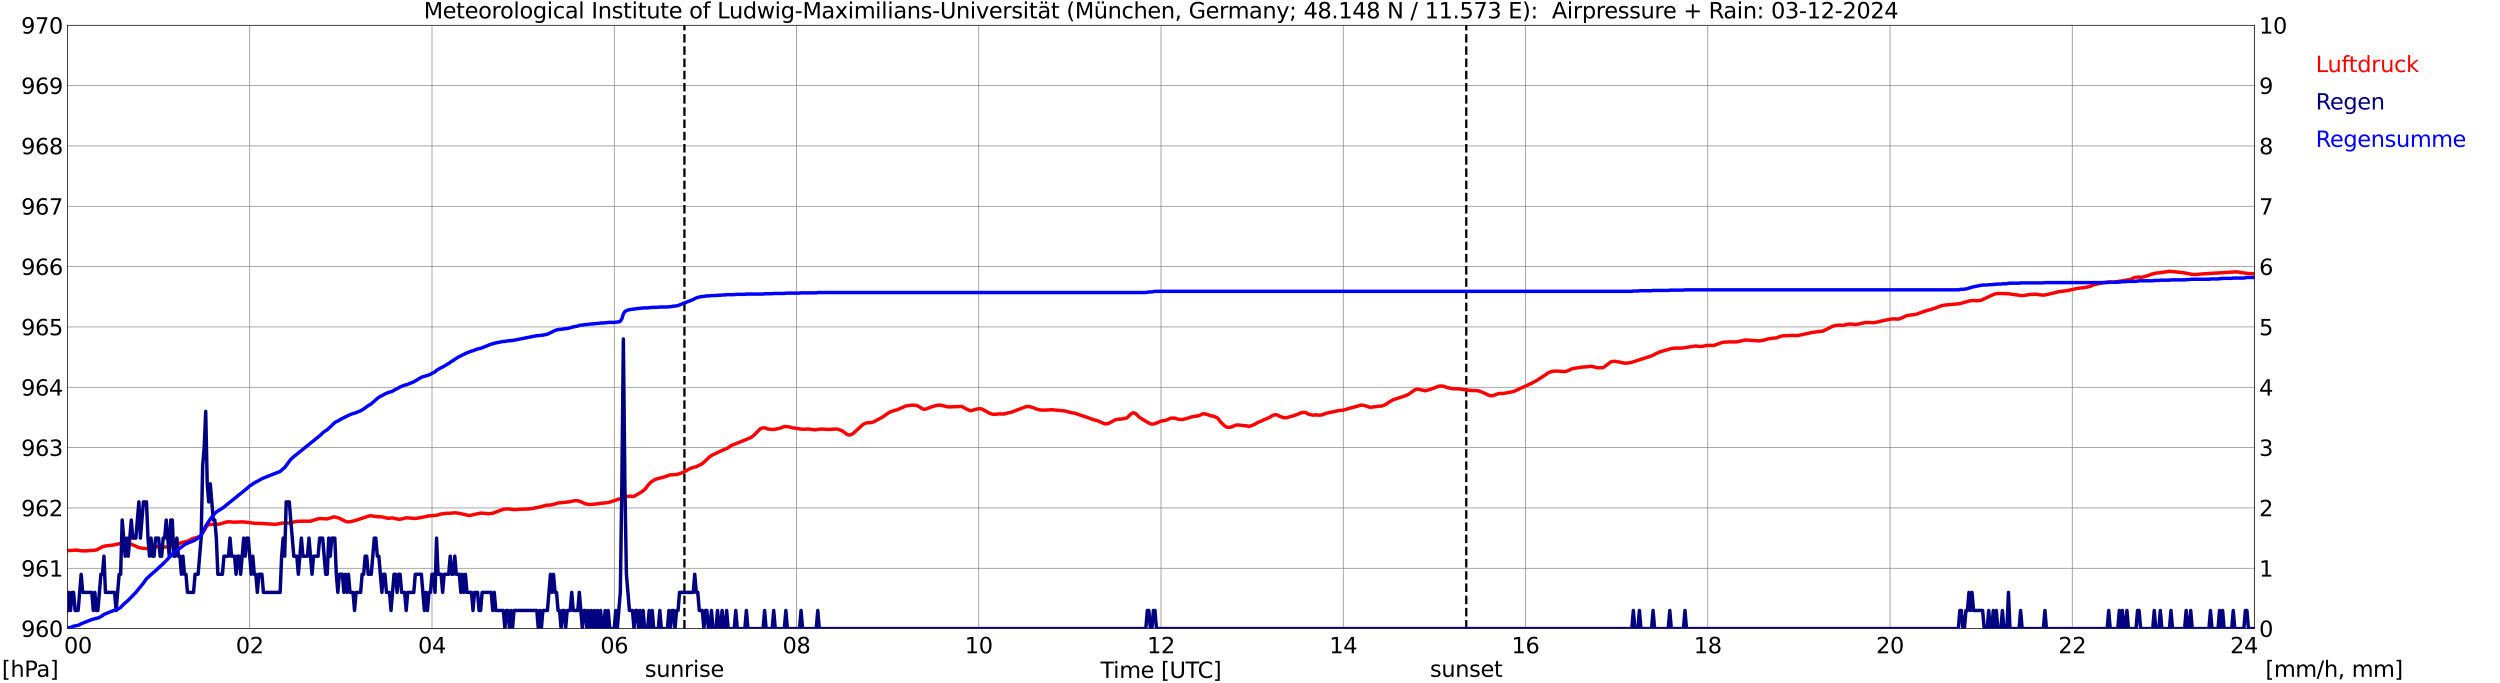
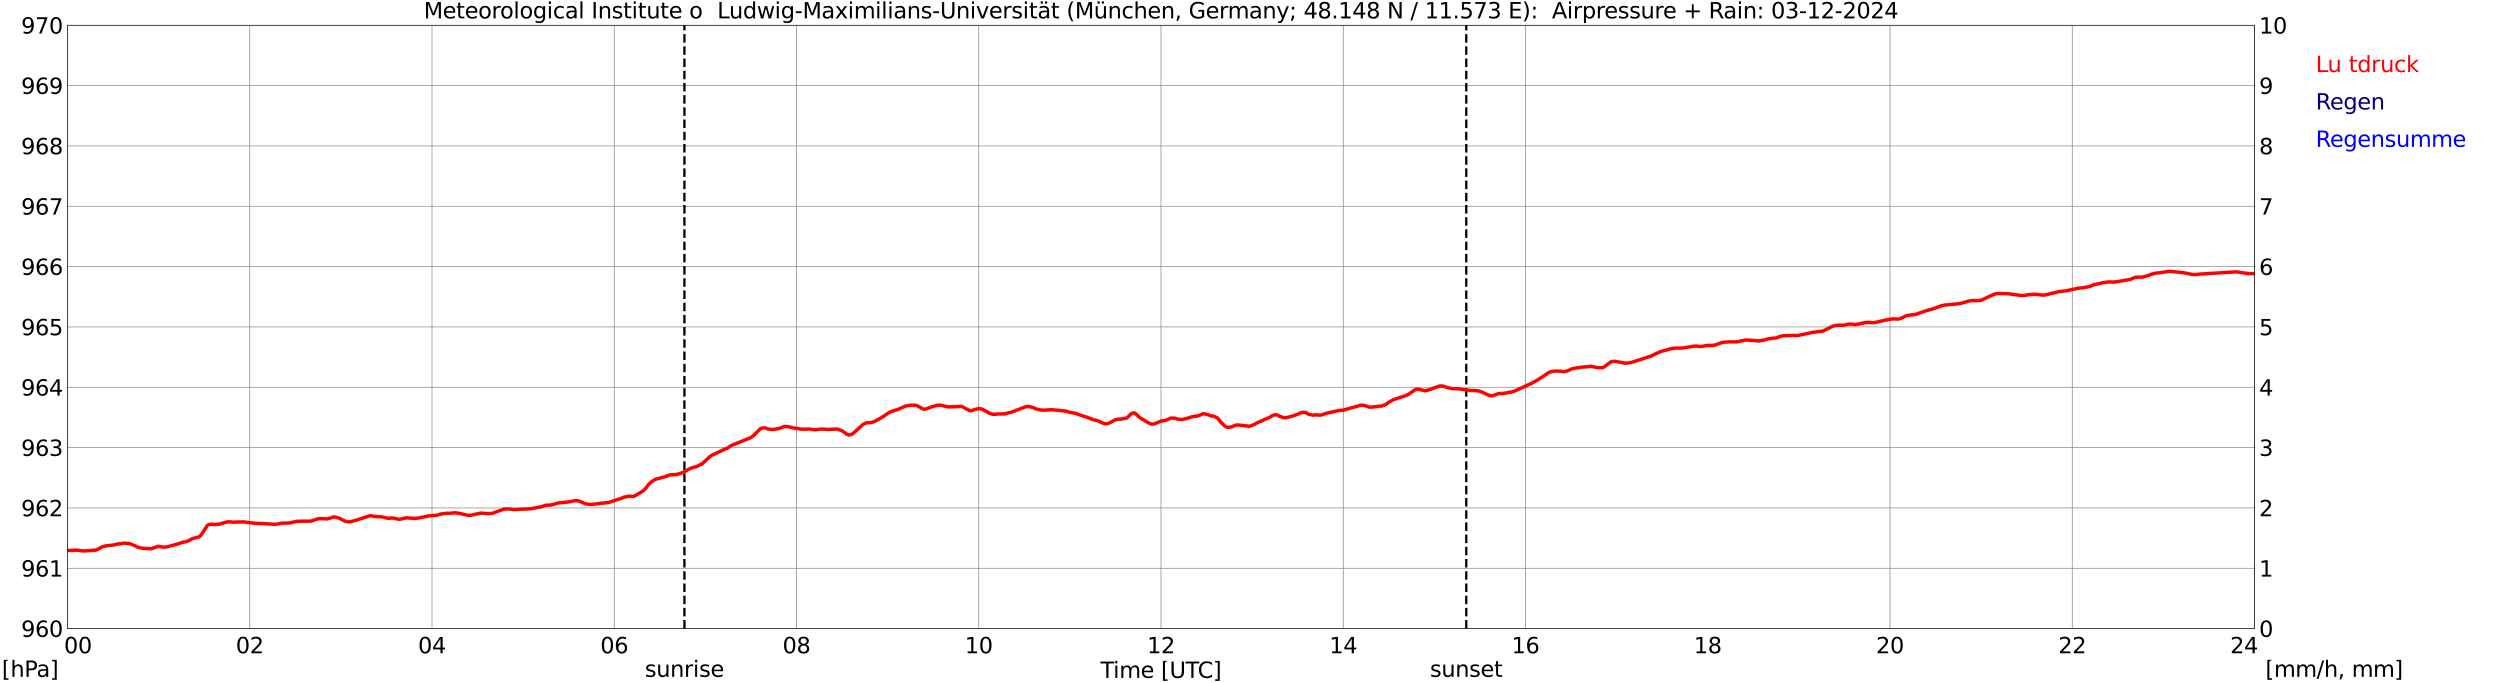
<svg xmlns="http://www.w3.org/2000/svg" xmlns:xlink="http://www.w3.org/1999/xlink" width="1085.4pt" height="296.64pt" viewBox="0 0 1085.4 296.64" version="1.1">
  <defs>
    <style type="text/css">*{stroke-linejoin: round; stroke-linecap: butt}</style>
  </defs>
  <g id="figure_1">
    <g id="patch_1">
      <path d="M 0 296.64  L 1085.4 296.64  L 1085.4 0  L 0 0  z " style="fill: #ffffff" />
    </g>
    <g id="axes_1">
      <g id="patch_2">
        <path d="M 29.306 272.909  L 978.814 272.909  L 978.814 10.976  L 29.306 10.976  z " style="fill: #ffffff" />
      </g>
      <g id="patch_3">
        <path d="M 978.814 272.909  L 978.814 272.909  L 978.814 10.976  L 978.814 10.976  z " clip-path="url(#p8b22535604)" style="fill: #d3d3d3; opacity: 0.25; stroke: #d3d3d3; stroke-linejoin: miter" />
      </g>
      <g id="matplotlib.axis_1">
        <g id="xtick_1">
          <g id="line2d_1">
            <path d="M 29.306 272.909  L 29.306 10.976  " clip-path="url(#p8b22535604)" style="fill: none; stroke: #808080; stroke-width: 0.3; stroke-linecap: square" />
          </g>
          <g id="line2d_2" />
          <g id="text_1">
            <g transform="translate(18.733 283.627) scale(0.095 -0.095)">
              <defs>
                <path id="DejaVuSans-20" transform="scale(0.016)" />
                <path id="DejaVuSans-30" d="M 2034 4250  Q 1547 4250 1301 3770  Q 1056 3291 1056 2328  Q 1056 1369 1301 889  Q 1547 409 2034 409  Q 2525 409 2770 889  Q 3016 1369 3016 2328  Q 3016 3291 2770 3770  Q 2525 4250 2034 4250  z M 2034 4750  Q 2819 4750 3233 4129  Q 3647 3509 3647 2328  Q 3647 1150 3233 529  Q 2819 -91 2034 -91  Q 1250 -91 836 529  Q 422 1150 422 2328  Q 422 3509 836 4129  Q 1250 4750 2034 4750  z " transform="scale(0.016)" />
              </defs>
              <use xlink:href="#DejaVuSans-20" />
              <use xlink:href="#DejaVuSans-20" transform="translate(31.787 0)" />
              <use xlink:href="#DejaVuSans-20" transform="translate(63.574 0)" />
              <use xlink:href="#DejaVuSans-30" transform="translate(95.361 0)" />
              <use xlink:href="#DejaVuSans-30" transform="translate(158.984 0)" />
            </g>
          </g>
        </g>
        <g id="xtick_2">
          <g id="line2d_3">
            <path d="M 108.431 272.909  L 108.431 10.976  " clip-path="url(#p8b22535604)" style="fill: none; stroke: #808080; stroke-width: 0.3; stroke-linecap: square" />
          </g>
          <g id="line2d_4" />
          <g id="text_2">
            <g transform="translate(102.387 283.627) scale(0.095 -0.095)">
              <defs>
                <path id="DejaVuSans-32" d="M 1228 531  L 3431 531  L 3431 0  L 469 0  L 469 531  Q 828 903 1448 1529  Q 2069 2156 2228 2338  Q 2531 2678 2651 2914  Q 2772 3150 2772 3378  Q 2772 3750 2511 3984  Q 2250 4219 1831 4219  Q 1534 4219 1204 4116  Q 875 4013 500 3803  L 500 4441  Q 881 4594 1212 4672  Q 1544 4750 1819 4750  Q 2544 4750 2975 4387  Q 3406 4025 3406 3419  Q 3406 3131 3298 2873  Q 3191 2616 2906 2266  Q 2828 2175 2409 1742  Q 1991 1309 1228 531  z " transform="scale(0.016)" />
              </defs>
              <use xlink:href="#DejaVuSans-30" />
              <use xlink:href="#DejaVuSans-32" transform="translate(63.623 0)" />
            </g>
          </g>
        </g>
        <g id="xtick_3">
          <g id="line2d_5">
            <path d="M 187.557 272.909  L 187.557 10.976  " clip-path="url(#p8b22535604)" style="fill: none; stroke: #808080; stroke-width: 0.3; stroke-linecap: square" />
          </g>
          <g id="line2d_6" />
          <g id="text_3">
            <g transform="translate(181.513 283.627) scale(0.095 -0.095)">
              <defs>
                <path id="DejaVuSans-34" d="M 2419 4116  L 825 1625  L 2419 1625  L 2419 4116  z M 2253 4666  L 3047 4666  L 3047 1625  L 3713 1625  L 3713 1100  L 3047 1100  L 3047 0  L 2419 0  L 2419 1100  L 313 1100  L 313 1709  L 2253 4666  z " transform="scale(0.016)" />
              </defs>
              <use xlink:href="#DejaVuSans-30" />
              <use xlink:href="#DejaVuSans-34" transform="translate(63.623 0)" />
            </g>
          </g>
        </g>
        <g id="xtick_4">
          <g id="line2d_7">
            <path d="M 266.683 272.909  L 266.683 10.976  " clip-path="url(#p8b22535604)" style="fill: none; stroke: #808080; stroke-width: 0.3; stroke-linecap: square" />
          </g>
          <g id="line2d_8" />
          <g id="text_4">
            <g transform="translate(260.638 283.627) scale(0.095 -0.095)">
              <defs>
                <path id="DejaVuSans-36" d="M 2113 2584  Q 1688 2584 1439 2293  Q 1191 2003 1191 1497  Q 1191 994 1439 701  Q 1688 409 2113 409  Q 2538 409 2786 701  Q 3034 994 3034 1497  Q 3034 2003 2786 2293  Q 2538 2584 2113 2584  z M 3366 4563  L 3366 3988  Q 3128 4100 2886 4159  Q 2644 4219 2406 4219  Q 1781 4219 1451 3797  Q 1122 3375 1075 2522  Q 1259 2794 1537 2939  Q 1816 3084 2150 3084  Q 2853 3084 3261 2657  Q 3669 2231 3669 1497  Q 3669 778 3244 343  Q 2819 -91 2113 -91  Q 1303 -91 875 529  Q 447 1150 447 2328  Q 447 3434 972 4092  Q 1497 4750 2381 4750  Q 2619 4750 2861 4703  Q 3103 4656 3366 4563  z " transform="scale(0.016)" />
              </defs>
              <use xlink:href="#DejaVuSans-30" />
              <use xlink:href="#DejaVuSans-36" transform="translate(63.623 0)" />
            </g>
          </g>
        </g>
        <g id="xtick_5">
          <g id="line2d_9">
            <path d="M 345.808 272.909  L 345.808 10.976  " clip-path="url(#p8b22535604)" style="fill: none; stroke: #808080; stroke-width: 0.3; stroke-linecap: square" />
          </g>
          <g id="line2d_10" />
          <g id="text_5">
            <g transform="translate(339.764 283.627) scale(0.095 -0.095)">
              <defs>
                <path id="DejaVuSans-38" d="M 2034 2216  Q 1584 2216 1326 1975  Q 1069 1734 1069 1313  Q 1069 891 1326 650  Q 1584 409 2034 409  Q 2484 409 2743 651  Q 3003 894 3003 1313  Q 3003 1734 2745 1975  Q 2488 2216 2034 2216  z M 1403 2484  Q 997 2584 770 2862  Q 544 3141 544 3541  Q 544 4100 942 4425  Q 1341 4750 2034 4750  Q 2731 4750 3128 4425  Q 3525 4100 3525 3541  Q 3525 3141 3298 2862  Q 3072 2584 2669 2484  Q 3125 2378 3379 2068  Q 3634 1759 3634 1313  Q 3634 634 3220 271  Q 2806 -91 2034 -91  Q 1263 -91 848 271  Q 434 634 434 1313  Q 434 1759 690 2068  Q 947 2378 1403 2484  z M 1172 3481  Q 1172 3119 1398 2916  Q 1625 2713 2034 2713  Q 2441 2713 2670 2916  Q 2900 3119 2900 3481  Q 2900 3844 2670 4047  Q 2441 4250 2034 4250  Q 1625 4250 1398 4047  Q 1172 3844 1172 3481  z " transform="scale(0.016)" />
              </defs>
              <use xlink:href="#DejaVuSans-30" />
              <use xlink:href="#DejaVuSans-38" transform="translate(63.623 0)" />
            </g>
          </g>
        </g>
        <g id="xtick_6">
          <g id="line2d_11">
            <path d="M 424.934 272.909  L 424.934 10.976  " clip-path="url(#p8b22535604)" style="fill: none; stroke: #808080; stroke-width: 0.3; stroke-linecap: square" />
          </g>
          <g id="line2d_12" />
          <g id="text_6">
            <g transform="translate(418.89 283.627) scale(0.095 -0.095)">
              <defs>
                <path id="DejaVuSans-31" d="M 794 531  L 1825 531  L 1825 4091  L 703 3866  L 703 4441  L 1819 4666  L 2450 4666  L 2450 531  L 3481 531  L 3481 0  L 794 0  L 794 531  z " transform="scale(0.016)" />
              </defs>
              <use xlink:href="#DejaVuSans-31" />
              <use xlink:href="#DejaVuSans-30" transform="translate(63.623 0)" />
            </g>
          </g>
        </g>
        <g id="xtick_7">
          <g id="line2d_13">
            <path d="M 504.06 272.909  L 504.06 10.976  " clip-path="url(#p8b22535604)" style="fill: none; stroke: #808080; stroke-width: 0.3; stroke-linecap: square" />
          </g>
          <g id="line2d_14" />
          <g id="text_7">
            <g transform="translate(498.015 283.627) scale(0.095 -0.095)">
              <use xlink:href="#DejaVuSans-31" />
              <use xlink:href="#DejaVuSans-32" transform="translate(63.623 0)" />
            </g>
          </g>
        </g>
        <g id="xtick_8">
          <g id="line2d_15">
            <path d="M 583.185 272.909  L 583.185 10.976  " clip-path="url(#p8b22535604)" style="fill: none; stroke: #808080; stroke-width: 0.3; stroke-linecap: square" />
          </g>
          <g id="line2d_16" />
          <g id="text_8">
            <g transform="translate(577.141 283.627) scale(0.095 -0.095)">
              <use xlink:href="#DejaVuSans-31" />
              <use xlink:href="#DejaVuSans-34" transform="translate(63.623 0)" />
            </g>
          </g>
        </g>
        <g id="xtick_9">
          <g id="line2d_17">
            <path d="M 662.311 272.909  L 662.311 10.976  " clip-path="url(#p8b22535604)" style="fill: none; stroke: #808080; stroke-width: 0.3; stroke-linecap: square" />
          </g>
          <g id="line2d_18" />
          <g id="text_9">
            <g transform="translate(656.267 283.627) scale(0.095 -0.095)">
              <use xlink:href="#DejaVuSans-31" />
              <use xlink:href="#DejaVuSans-36" transform="translate(63.623 0)" />
            </g>
          </g>
        </g>
        <g id="xtick_10">
          <g id="line2d_19">
-             <path d="M 741.437 272.909  L 741.437 10.976  " clip-path="url(#p8b22535604)" style="fill: none; stroke: #808080; stroke-width: 0.3; stroke-linecap: square" />
-           </g>
+             </g>
          <g id="line2d_20" />
          <g id="text_10">
            <g transform="translate(735.392 283.627) scale(0.095 -0.095)">
              <use xlink:href="#DejaVuSans-31" />
              <use xlink:href="#DejaVuSans-38" transform="translate(63.623 0)" />
            </g>
          </g>
        </g>
        <g id="xtick_11">
          <g id="line2d_21">
            <path d="M 820.562 272.909  L 820.562 10.976  " clip-path="url(#p8b22535604)" style="fill: none; stroke: #808080; stroke-width: 0.3; stroke-linecap: square" />
          </g>
          <g id="line2d_22" />
          <g id="text_11">
            <g transform="translate(814.518 283.627) scale(0.095 -0.095)">
              <use xlink:href="#DejaVuSans-32" />
              <use xlink:href="#DejaVuSans-30" transform="translate(63.623 0)" />
            </g>
          </g>
        </g>
        <g id="xtick_12">
          <g id="line2d_23">
            <path d="M 899.688 272.909  L 899.688 10.976  " clip-path="url(#p8b22535604)" style="fill: none; stroke: #808080; stroke-width: 0.3; stroke-linecap: square" />
          </g>
          <g id="line2d_24" />
          <g id="text_12">
            <g transform="translate(893.644 283.627) scale(0.095 -0.095)">
              <use xlink:href="#DejaVuSans-32" />
              <use xlink:href="#DejaVuSans-32" transform="translate(63.623 0)" />
            </g>
          </g>
        </g>
        <g id="xtick_13">
          <g id="line2d_25">
            <path d="M 978.814 272.909  L 978.814 10.976  " clip-path="url(#p8b22535604)" style="fill: none; stroke: #808080; stroke-width: 0.3; stroke-linecap: square" />
          </g>
          <g id="line2d_26" />
          <g id="text_13">
            <g transform="translate(968.241 283.627) scale(0.095 -0.095)">
              <use xlink:href="#DejaVuSans-32" />
              <use xlink:href="#DejaVuSans-34" transform="translate(63.623 0)" />
              <use xlink:href="#DejaVuSans-20" transform="translate(127.246 0)" />
              <use xlink:href="#DejaVuSans-20" transform="translate(159.033 0)" />
              <use xlink:href="#DejaVuSans-20" transform="translate(190.82 0)" />
            </g>
          </g>
        </g>
        <g id="text_14">
          <g transform="translate(477.806 294.322) scale(0.095 -0.095)">
            <defs>
              <path id="DejaVuSans-54" d="M -19 4666  L 3928 4666  L 3928 4134  L 2272 4134  L 2272 0  L 1638 0  L 1638 4134  L -19 4134  L -19 4666  z " transform="scale(0.016)" />
              <path id="DejaVuSans-69" d="M 603 3500  L 1178 3500  L 1178 0  L 603 0  L 603 3500  z M 603 4863  L 1178 4863  L 1178 4134  L 603 4134  L 603 4863  z " transform="scale(0.016)" />
              <path id="DejaVuSans-6d" d="M 3328 2828  Q 3544 3216 3844 3400  Q 4144 3584 4550 3584  Q 5097 3584 5394 3201  Q 5691 2819 5691 2113  L 5691 0  L 5113 0  L 5113 2094  Q 5113 2597 4934 2840  Q 4756 3084 4391 3084  Q 3944 3084 3684 2787  Q 3425 2491 3425 1978  L 3425 0  L 2847 0  L 2847 2094  Q 2847 2600 2669 2842  Q 2491 3084 2119 3084  Q 1678 3084 1418 2786  Q 1159 2488 1159 1978  L 1159 0  L 581 0  L 581 3500  L 1159 3500  L 1159 2956  Q 1356 3278 1631 3431  Q 1906 3584 2284 3584  Q 2666 3584 2933 3390  Q 3200 3197 3328 2828  z " transform="scale(0.016)" />
              <path id="DejaVuSans-65" d="M 3597 1894  L 3597 1613  L 953 1613  Q 991 1019 1311 708  Q 1631 397 2203 397  Q 2534 397 2845 478  Q 3156 559 3463 722  L 3463 178  Q 3153 47 2828 -22  Q 2503 -91 2169 -91  Q 1331 -91 842 396  Q 353 884 353 1716  Q 353 2575 817 3079  Q 1281 3584 2069 3584  Q 2775 3584 3186 3129  Q 3597 2675 3597 1894  z M 3022 2063  Q 3016 2534 2758 2815  Q 2500 3097 2075 3097  Q 1594 3097 1305 2825  Q 1016 2553 972 2059  L 3022 2063  z " transform="scale(0.016)" />
-               <path id="DejaVuSans-5b" d="M 550 4863  L 1875 4863  L 1875 4416  L 1125 4416  L 1125 -397  L 1875 -397  L 1875 -844  L 550 -844  L 550 4863  z " transform="scale(0.016)" />
+               <path id="DejaVuSans-5b" d="M 550 4863  L 1875 4863  L 1125 4416  L 1125 -397  L 1875 -397  L 1875 -844  L 550 -844  L 550 4863  z " transform="scale(0.016)" />
              <path id="DejaVuSans-55" d="M 556 4666  L 1191 4666  L 1191 1831  Q 1191 1081 1462 751  Q 1734 422 2344 422  Q 2950 422 3222 751  Q 3494 1081 3494 1831  L 3494 4666  L 4128 4666  L 4128 1753  Q 4128 841 3676 375  Q 3225 -91 2344 -91  Q 1459 -91 1007 375  Q 556 841 556 1753  L 556 4666  z " transform="scale(0.016)" />
              <path id="DejaVuSans-43" d="M 4122 4306  L 4122 3641  Q 3803 3938 3442 4084  Q 3081 4231 2675 4231  Q 1875 4231 1450 3742  Q 1025 3253 1025 2328  Q 1025 1406 1450 917  Q 1875 428 2675 428  Q 3081 428 3442 575  Q 3803 722 4122 1019  L 4122 359  Q 3791 134 3420 21  Q 3050 -91 2638 -91  Q 1578 -91 968 557  Q 359 1206 359 2328  Q 359 3453 968 4101  Q 1578 4750 2638 4750  Q 3056 4750 3426 4639  Q 3797 4528 4122 4306  z " transform="scale(0.016)" />
              <path id="DejaVuSans-5d" d="M 1947 4863  L 1947 -844  L 622 -844  L 622 -397  L 1369 -397  L 1369 4416  L 622 4416  L 622 4863  L 1947 4863  z " transform="scale(0.016)" />
            </defs>
            <use xlink:href="#DejaVuSans-54" />
            <use xlink:href="#DejaVuSans-69" transform="translate(57.959 0)" />
            <use xlink:href="#DejaVuSans-6d" transform="translate(85.742 0)" />
            <use xlink:href="#DejaVuSans-65" transform="translate(183.154 0)" />
            <use xlink:href="#DejaVuSans-20" transform="translate(244.678 0)" />
            <use xlink:href="#DejaVuSans-5b" transform="translate(276.465 0)" />
            <use xlink:href="#DejaVuSans-55" transform="translate(315.479 0)" />
            <use xlink:href="#DejaVuSans-54" transform="translate(388.672 0)" />
            <use xlink:href="#DejaVuSans-43" transform="translate(443.881 0)" />
            <use xlink:href="#DejaVuSans-5d" transform="translate(513.705 0)" />
          </g>
        </g>
      </g>
      <g id="matplotlib.axis_2">
        <g id="ytick_1">
          <g id="line2d_27">
            <path d="M 29.306 272.909  L 978.814 272.909  " clip-path="url(#p8b22535604)" style="fill: none; stroke: #808080; stroke-width: 0.3; stroke-linecap: square" />
          </g>
          <g id="line2d_28" />
          <g id="text_15">
            <g transform="translate(9.173 276.518) scale(0.095 -0.095)">
              <defs>
                <path id="DejaVuSans-39" d="M 703 97  L 703 672  Q 941 559 1184 500  Q 1428 441 1663 441  Q 2288 441 2617 861  Q 2947 1281 2994 2138  Q 2813 1869 2534 1725  Q 2256 1581 1919 1581  Q 1219 1581 811 2004  Q 403 2428 403 3163  Q 403 3881 828 4315  Q 1253 4750 1959 4750  Q 2769 4750 3195 4129  Q 3622 3509 3622 2328  Q 3622 1225 3098 567  Q 2575 -91 1691 -91  Q 1453 -91 1209 -44  Q 966 3 703 97  z M 1959 2075  Q 2384 2075 2632 2365  Q 2881 2656 2881 3163  Q 2881 3666 2632 3958  Q 2384 4250 1959 4250  Q 1534 4250 1286 3958  Q 1038 3666 1038 3163  Q 1038 2656 1286 2365  Q 1534 2075 1959 2075  z " transform="scale(0.016)" />
              </defs>
              <use xlink:href="#DejaVuSans-39" />
              <use xlink:href="#DejaVuSans-36" transform="translate(63.623 0)" />
              <use xlink:href="#DejaVuSans-30" transform="translate(127.246 0)" />
            </g>
          </g>
        </g>
        <g id="ytick_2">
          <g id="line2d_29">
            <path d="M 29.306 246.715  L 978.814 246.715  " clip-path="url(#p8b22535604)" style="fill: none; stroke: #808080; stroke-width: 0.3; stroke-linecap: square" />
          </g>
          <g id="line2d_30" />
          <g id="text_16">
            <g transform="translate(9.173 250.325) scale(0.095 -0.095)">
              <use xlink:href="#DejaVuSans-39" />
              <use xlink:href="#DejaVuSans-36" transform="translate(63.623 0)" />
              <use xlink:href="#DejaVuSans-31" transform="translate(127.246 0)" />
            </g>
          </g>
        </g>
        <g id="ytick_3">
          <g id="line2d_31">
            <path d="M 29.306 220.522  L 978.814 220.522  " clip-path="url(#p8b22535604)" style="fill: none; stroke: #808080; stroke-width: 0.3; stroke-linecap: square" />
          </g>
          <g id="line2d_32" />
          <g id="text_17">
            <g transform="translate(9.173 224.131) scale(0.095 -0.095)">
              <use xlink:href="#DejaVuSans-39" />
              <use xlink:href="#DejaVuSans-36" transform="translate(63.623 0)" />
              <use xlink:href="#DejaVuSans-32" transform="translate(127.246 0)" />
            </g>
          </g>
        </g>
        <g id="ytick_4">
          <g id="line2d_33">
            <path d="M 29.306 194.329  L 978.814 194.329  " clip-path="url(#p8b22535604)" style="fill: none; stroke: #808080; stroke-width: 0.3; stroke-linecap: square" />
          </g>
          <g id="line2d_34" />
          <g id="text_18">
            <g transform="translate(9.173 197.938) scale(0.095 -0.095)">
              <defs>
                <path id="DejaVuSans-33" d="M 2597 2516  Q 3050 2419 3304 2112  Q 3559 1806 3559 1356  Q 3559 666 3084 287  Q 2609 -91 1734 -91  Q 1441 -91 1130 -33  Q 819 25 488 141  L 488 750  Q 750 597 1062 519  Q 1375 441 1716 441  Q 2309 441 2620 675  Q 2931 909 2931 1356  Q 2931 1769 2642 2001  Q 2353 2234 1838 2234  L 1294 2234  L 1294 2753  L 1863 2753  Q 2328 2753 2575 2939  Q 2822 3125 2822 3475  Q 2822 3834 2567 4026  Q 2313 4219 1838 4219  Q 1578 4219 1281 4162  Q 984 4106 628 3988  L 628 4550  Q 988 4650 1302 4700  Q 1616 4750 1894 4750  Q 2613 4750 3031 4423  Q 3450 4097 3450 3541  Q 3450 3153 3228 2886  Q 3006 2619 2597 2516  z " transform="scale(0.016)" />
              </defs>
              <use xlink:href="#DejaVuSans-39" />
              <use xlink:href="#DejaVuSans-36" transform="translate(63.623 0)" />
              <use xlink:href="#DejaVuSans-33" transform="translate(127.246 0)" />
            </g>
          </g>
        </g>
        <g id="ytick_5">
          <g id="line2d_35">
            <path d="M 29.306 168.136  L 978.814 168.136  " clip-path="url(#p8b22535604)" style="fill: none; stroke: #808080; stroke-width: 0.3; stroke-linecap: square" />
          </g>
          <g id="line2d_36" />
          <g id="text_19">
            <g transform="translate(9.173 171.745) scale(0.095 -0.095)">
              <use xlink:href="#DejaVuSans-39" />
              <use xlink:href="#DejaVuSans-36" transform="translate(63.623 0)" />
              <use xlink:href="#DejaVuSans-34" transform="translate(127.246 0)" />
            </g>
          </g>
        </g>
        <g id="ytick_6">
          <g id="line2d_37">
            <path d="M 29.306 141.942  L 978.814 141.942  " clip-path="url(#p8b22535604)" style="fill: none; stroke: #808080; stroke-width: 0.3; stroke-linecap: square" />
          </g>
          <g id="line2d_38" />
          <g id="text_20">
            <g transform="translate(9.173 145.551) scale(0.095 -0.095)">
              <defs>
                <path id="DejaVuSans-35" d="M 691 4666  L 3169 4666  L 3169 4134  L 1269 4134  L 1269 2991  Q 1406 3038 1543 3061  Q 1681 3084 1819 3084  Q 2600 3084 3056 2656  Q 3513 2228 3513 1497  Q 3513 744 3044 326  Q 2575 -91 1722 -91  Q 1428 -91 1123 -41  Q 819 9 494 109  L 494 744  Q 775 591 1075 516  Q 1375 441 1709 441  Q 2250 441 2565 725  Q 2881 1009 2881 1497  Q 2881 1984 2565 2268  Q 2250 2553 1709 2553  Q 1456 2553 1204 2497  Q 953 2441 691 2322  L 691 4666  z " transform="scale(0.016)" />
              </defs>
              <use xlink:href="#DejaVuSans-39" />
              <use xlink:href="#DejaVuSans-36" transform="translate(63.623 0)" />
              <use xlink:href="#DejaVuSans-35" transform="translate(127.246 0)" />
            </g>
          </g>
        </g>
        <g id="ytick_7">
          <g id="line2d_39">
            <path d="M 29.306 115.749  L 978.814 115.749  " clip-path="url(#p8b22535604)" style="fill: none; stroke: #808080; stroke-width: 0.3; stroke-linecap: square" />
          </g>
          <g id="line2d_40" />
          <g id="text_21">
            <g transform="translate(9.173 119.358) scale(0.095 -0.095)">
              <use xlink:href="#DejaVuSans-39" />
              <use xlink:href="#DejaVuSans-36" transform="translate(63.623 0)" />
              <use xlink:href="#DejaVuSans-36" transform="translate(127.246 0)" />
            </g>
          </g>
        </g>
        <g id="ytick_8">
          <g id="line2d_41">
            <path d="M 29.306 89.556  L 978.814 89.556  " clip-path="url(#p8b22535604)" style="fill: none; stroke: #808080; stroke-width: 0.3; stroke-linecap: square" />
          </g>
          <g id="line2d_42" />
          <g id="text_22">
            <g transform="translate(9.173 93.165) scale(0.095 -0.095)">
              <defs>
                <path id="DejaVuSans-37" d="M 525 4666  L 3525 4666  L 3525 4397  L 1831 0  L 1172 0  L 2766 4134  L 525 4134  L 525 4666  z " transform="scale(0.016)" />
              </defs>
              <use xlink:href="#DejaVuSans-39" />
              <use xlink:href="#DejaVuSans-36" transform="translate(63.623 0)" />
              <use xlink:href="#DejaVuSans-37" transform="translate(127.246 0)" />
            </g>
          </g>
        </g>
        <g id="ytick_9">
          <g id="line2d_43">
            <path d="M 29.306 63.362  L 978.814 63.362  " clip-path="url(#p8b22535604)" style="fill: none; stroke: #808080; stroke-width: 0.3; stroke-linecap: square" />
          </g>
          <g id="line2d_44" />
          <g id="text_23">
            <g transform="translate(9.173 66.972) scale(0.095 -0.095)">
              <use xlink:href="#DejaVuSans-39" />
              <use xlink:href="#DejaVuSans-36" transform="translate(63.623 0)" />
              <use xlink:href="#DejaVuSans-38" transform="translate(127.246 0)" />
            </g>
          </g>
        </g>
        <g id="ytick_10">
          <g id="line2d_45">
            <path d="M 29.306 37.169  L 978.814 37.169  " clip-path="url(#p8b22535604)" style="fill: none; stroke: #808080; stroke-width: 0.3; stroke-linecap: square" />
          </g>
          <g id="line2d_46" />
          <g id="text_24">
            <g transform="translate(9.173 40.778) scale(0.095 -0.095)">
              <use xlink:href="#DejaVuSans-39" />
              <use xlink:href="#DejaVuSans-36" transform="translate(63.623 0)" />
              <use xlink:href="#DejaVuSans-39" transform="translate(127.246 0)" />
            </g>
          </g>
        </g>
        <g id="ytick_11">
          <g id="line2d_47">
            <path d="M 29.306 10.976  L 978.814 10.976  " clip-path="url(#p8b22535604)" style="fill: none; stroke: #808080; stroke-width: 0.3; stroke-linecap: square" />
          </g>
          <g id="line2d_48" />
          <g id="text_25">
            <g transform="translate(9.173 14.585) scale(0.095 -0.095)">
              <use xlink:href="#DejaVuSans-39" />
              <use xlink:href="#DejaVuSans-37" transform="translate(63.623 0)" />
              <use xlink:href="#DejaVuSans-30" transform="translate(127.246 0)" />
            </g>
          </g>
        </g>
      </g>
      <g id="line2d_49">
        <path d="M 297.146 272.909  L 297.146 10.976  " clip-path="url(#p8b22535604)" style="fill: none; stroke-dasharray: 3.7,1.6; stroke-dashoffset: 0; stroke: #000000" />
      </g>
      <g id="line2d_50">
        <path d="M 636.595 272.909  L 636.595 10.976  " clip-path="url(#p8b22535604)" style="fill: none; stroke-dasharray: 3.7,1.6; stroke-dashoffset: 0; stroke: #000000" />
      </g>
      <g id="line2d_51">
        <path d="M 29.306 239.032  L 33.262 238.857  L 35.9 239.172  L 37.218 239.172  L 41.834 238.805  L 44.472 237.391  L 45.79 237.024  L 49.087 236.657  L 51.725 236.081  L 52.384 236.081  L 53.703 235.819  L 56.34 236.029  L 58.978 237.129  L 59.637 237.495  L 61.615 238.019  L 65.572 238.281  L 68.209 237.338  L 68.869 237.181  L 70.847 237.548  L 72.166 237.495  L 73.484 237.181  L 76.122 236.448  L 77.441 236.081  L 79.419 235.4  L 80.737 235.19  L 82.056 234.719  L 83.375 233.881  L 84.694 233.566  L 86.672 232.99  L 87.331 232.257  L 89.969 228.223  L 90.628 227.752  L 91.947 227.647  L 93.266 227.752  L 95.244 227.542  L 98.541 226.599  L 99.86 226.547  L 101.178 226.704  L 104.475 226.599  L 105.794 226.599  L 108.431 226.913  L 110.41 227.175  L 113.707 227.28  L 119.641 227.647  L 120.96 227.437  L 122.278 227.123  L 123.597 227.123  L 125.575 227.071  L 128.872 226.337  L 130.85 226.285  L 134.807 226.285  L 138.104 225.237  L 139.422 225.132  L 140.741 225.237  L 142.06 225.289  L 144.038 224.713  L 144.697 224.451  L 145.357 224.451  L 147.335 224.975  L 148.654 225.708  L 149.972 226.337  L 150.632 226.547  L 151.951 226.547  L 153.269 226.232  L 155.247 225.656  L 160.523 223.927  L 161.182 223.927  L 162.501 224.189  L 163.16 224.189  L 163.819 224.346  L 165.798 224.399  L 168.435 225.027  L 170.413 224.87  L 172.391 225.289  L 173.051 225.447  L 173.71 225.447  L 176.348 224.818  L 178.326 224.923  L 179.645 225.08  L 180.963 225.027  L 184.26 224.399  L 186.238 223.98  L 189.535 223.718  L 191.513 223.142  L 194.151 222.827  L 195.47 222.827  L 196.788 222.722  L 197.448 222.618  L 199.426 222.88  L 203.382 223.77  L 204.042 223.77  L 208.657 222.775  L 210.635 222.88  L 211.954 223.037  L 213.273 222.932  L 213.932 222.827  L 218.548 221.098  L 219.867 220.941  L 221.186 220.994  L 223.164 221.256  L 224.482 221.203  L 225.801 221.098  L 229.098 220.994  L 231.076 220.784  L 233.054 220.365  L 234.373 220.155  L 236.351 219.579  L 237.011 219.37  L 238.989 219.265  L 240.308 219.003  L 241.626 218.584  L 242.286 218.374  L 246.901 217.903  L 249.539 217.379  L 250.858 217.379  L 252.836 218.112  L 254.155 218.741  L 256.133 219.055  L 259.43 218.741  L 260.748 218.479  L 262.067 218.427  L 263.386 218.217  L 264.045 218.217  L 269.98 216.279  L 270.639 215.912  L 273.277 215.388  L 274.595 215.545  L 275.255 215.493  L 278.552 213.555  L 279.87 212.559  L 280.53 211.826  L 281.189 210.831  L 282.508 209.416  L 284.486 208.107  L 288.442 207.059  L 291.08 206.116  L 291.739 206.168  L 293.058 206.011  L 293.717 206.063  L 295.036 205.592  L 296.355 205.225  L 297.674 204.544  L 298.992 203.706  L 300.971 202.92  L 302.289 202.658  L 304.927 201.296  L 306.905 199.463  L 308.224 198.205  L 308.883 197.734  L 314.818 194.958  L 315.477 194.748  L 316.136 194.381  L 317.455 193.438  L 326.027 189.981  L 327.346 188.933  L 329.983 186.261  L 330.643 185.895  L 331.961 185.737  L 332.621 185.895  L 333.28 186.209  L 334.599 186.418  L 335.918 186.471  L 338.555 185.947  L 340.533 185.161  L 341.852 185.266  L 342.512 185.318  L 344.49 185.842  L 345.149 185.842  L 347.127 186.209  L 348.446 186.366  L 351.083 186.261  L 353.721 186.628  L 355.04 186.471  L 356.359 186.261  L 358.337 186.366  L 359.655 186.471  L 362.952 186.261  L 363.612 186.314  L 365.59 186.995  L 367.568 188.462  L 368.227 188.776  L 368.887 188.881  L 370.206 188.357  L 372.843 185.999  L 374.162 184.742  L 374.821 184.218  L 376.14 183.59  L 378.118 183.485  L 379.437 183.118  L 380.756 182.385  L 382.734 181.337  L 384.053 180.446  L 385.371 179.503  L 386.69 178.77  L 388.668 178.089  L 389.328 177.984  L 391.965 176.832  L 393.284 176.255  L 395.921 175.889  L 397.899 175.994  L 399.218 176.675  L 400.537 177.513  L 401.196 177.67  L 401.856 177.618  L 403.175 177.146  L 404.493 176.622  L 407.131 175.889  L 408.45 175.941  L 411.746 176.675  L 414.384 176.57  L 417.022 176.465  L 417.681 176.517  L 419 177.251  L 420.978 178.246  L 421.637 178.299  L 423.615 177.722  L 424.934 177.408  L 426.253 177.565  L 428.231 178.613  L 429.55 179.399  L 430.869 179.818  L 431.528 179.923  L 433.506 179.713  L 436.144 179.713  L 438.122 179.137  L 438.781 179.084  L 445.375 176.57  L 446.694 176.465  L 448.672 176.989  L 449.991 177.618  L 451.969 178.037  L 452.628 177.984  L 453.287 178.089  L 456.584 177.879  L 462.519 178.456  L 465.156 179.189  L 466.475 179.346  L 471.75 181.127  L 475.047 182.332  L 476.366 182.594  L 478.344 183.485  L 479.663 184.009  L 480.981 183.956  L 482.96 182.961  L 484.278 182.228  L 485.597 181.966  L 486.916 181.966  L 487.575 181.756  L 488.894 181.599  L 489.553 181.18  L 490.872 179.87  L 491.532 179.399  L 492.191 179.242  L 492.85 179.399  L 494.169 180.656  L 494.828 181.285  L 498.785 183.694  L 500.103 184.166  L 501.422 183.956  L 504.06 182.804  L 505.379 182.647  L 506.697 182.28  L 508.016 181.651  L 508.675 181.494  L 509.994 181.547  L 511.313 181.966  L 513.291 182.175  L 514.61 181.808  L 515.269 181.704  L 517.247 181.023  L 518.566 180.761  L 519.885 180.604  L 521.204 180.184  L 521.863 179.818  L 522.522 179.608  L 524.501 180.027  L 525.819 180.656  L 526.479 180.551  L 527.797 181.075  L 528.457 181.389  L 529.116 182.07  L 529.776 183.013  L 531.094 184.323  L 531.754 184.952  L 532.413 185.371  L 533.073 185.528  L 534.391 185.423  L 535.051 185.266  L 535.71 184.847  L 537.029 184.48  L 541.644 184.952  L 542.304 185.161  L 544.282 184.428  L 544.941 184.113  L 545.601 183.642  L 548.238 182.542  L 548.898 182.175  L 550.216 181.651  L 551.535 181.023  L 552.195 180.551  L 553.513 180.027  L 554.832 180.237  L 555.491 180.761  L 556.151 180.866  L 556.81 181.285  L 557.47 181.285  L 558.129 181.442  L 561.426 180.551  L 563.404 179.87  L 564.723 179.242  L 566.042 179.032  L 566.701 179.084  L 567.36 179.346  L 568.02 179.818  L 569.998 180.237  L 570.657 180.237  L 571.317 180.027  L 571.976 180.237  L 573.295 180.237  L 574.613 179.923  L 575.273 179.556  L 581.207 178.246  L 583.185 178.089  L 584.504 177.67  L 587.142 176.937  L 589.12 176.413  L 590.439 175.994  L 591.098 175.889  L 592.417 176.046  L 594.395 176.727  L 595.054 176.832  L 599.011 176.308  L 599.67 176.36  L 601.648 175.627  L 602.967 174.631  L 604.945 173.531  L 610.22 171.803  L 611.539 171.174  L 614.176 169.34  L 614.836 169.026  L 615.495 168.921  L 618.792 169.655  L 620.77 169.131  L 624.726 167.664  L 626.045 167.559  L 627.364 167.874  L 628.023 168.188  L 630.661 168.764  L 633.298 168.817  L 638.573 169.55  L 641.211 169.602  L 642.53 169.864  L 644.508 170.702  L 645.827 171.384  L 647.145 171.803  L 647.805 171.855  L 649.123 171.436  L 650.442 170.912  L 651.761 170.807  L 652.42 170.86  L 657.036 170.021  L 659.014 169.131  L 664.289 166.721  L 664.949 166.459  L 665.608 165.988  L 666.927 165.359  L 670.883 162.792  L 672.202 161.849  L 673.521 161.325  L 674.839 161.116  L 676.158 161.116  L 677.477 161.168  L 678.796 161.378  L 680.114 161.168  L 681.433 160.644  L 682.092 160.278  L 683.411 159.911  L 687.368 159.335  L 688.686 159.282  L 690.664 159.02  L 693.961 159.701  L 695.939 159.597  L 696.599 159.23  L 699.236 157.187  L 699.896 156.925  L 701.215 156.872  L 703.852 157.344  L 705.171 157.658  L 706.49 157.658  L 708.468 157.292  L 717.04 154.515  L 719.018 153.52  L 720.996 152.629  L 724.293 151.739  L 725.612 151.319  L 726.93 151.162  L 730.227 151.11  L 736.162 150.219  L 738.14 150.429  L 739.459 150.324  L 740.777 150.01  L 742.096 149.957  L 743.415 149.957  L 744.074 149.957  L 745.393 149.538  L 746.712 149.014  L 748.031 148.595  L 750.668 148.438  L 751.987 148.438  L 753.965 148.438  L 757.921 147.6  L 763.856 148.019  L 765.834 147.652  L 767.812 147.076  L 770.449 146.762  L 771.109 146.762  L 772.428 146.238  L 773.087 145.976  L 774.406 145.766  L 775.725 145.766  L 778.362 145.609  L 780.34 145.714  L 784.296 144.876  L 786.275 144.457  L 786.934 144.247  L 787.593 144.247  L 788.912 144.038  L 791.55 143.723  L 794.187 142.361  L 795.506 141.733  L 796.825 141.314  L 798.803 141.156  L 800.122 141.261  L 802.759 140.685  L 804.737 140.79  L 805.397 140.947  L 806.715 140.737  L 810.012 140.004  L 811.331 140.004  L 813.309 140.109  L 814.628 139.899  L 815.947 139.585  L 819.244 138.851  L 821.881 138.432  L 823.859 138.537  L 824.519 138.485  L 825.837 137.961  L 827.816 137.018  L 829.134 136.808  L 831.772 136.494  L 834.409 135.551  L 836.388 134.87  L 838.366 134.346  L 839.684 133.927  L 841.663 133.194  L 842.981 132.722  L 844.3 132.46  L 850.894 131.832  L 852.872 131.255  L 854.85 130.679  L 856.828 130.47  L 858.147 130.574  L 860.125 130.365  L 865.4 127.903  L 866.719 127.484  L 868.697 127.431  L 870.675 127.484  L 871.994 127.536  L 877.929 128.374  L 879.907 128.112  L 881.225 127.85  L 883.863 127.745  L 885.841 128.007  L 887.16 128.165  L 889.138 127.798  L 890.457 127.431  L 891.775 127.169  L 893.754 126.645  L 896.391 126.331  L 897.71 126.121  L 902.326 125.126  L 904.963 124.864  L 907.601 124.288  L 908.919 123.659  L 912.876 122.769  L 914.194 122.559  L 915.513 122.402  L 917.491 122.454  L 918.81 122.35  L 924.745 121.354  L 926.723 120.516  L 928.041 120.307  L 930.02 120.359  L 932.657 119.626  L 933.976 119.102  L 935.954 118.578  L 937.273 118.473  L 941.888 117.792  L 947.823 118.368  L 950.46 118.892  L 951.779 119.154  L 953.757 119.206  L 955.076 118.997  L 961.67 118.578  L 963.648 118.473  L 970.901 118.002  L 972.22 118.211  L 976.176 118.787  L 978.154 118.805  L 978.154 118.805  " clip-path="url(#p8b22535604)" style="fill: none; stroke: #ff0000; stroke-width: 1.5; stroke-linecap: square" />
      </g>
      <g id="patch_4">
        <path d="M 29.306 272.909  L 29.306 10.976  " style="fill: none; stroke: #000000; stroke-width: 0.3; stroke-linejoin: miter; stroke-linecap: square" />
      </g>
      <g id="patch_5">
        <path d="M 29.306 272.909  L 978.814 272.909  " style="fill: none; stroke: #000000; stroke-width: 0.3; stroke-linejoin: miter; stroke-linecap: square" />
      </g>
      <g id="patch_6">
        <path d="M 29.306 10.976  L 978.814 10.976  " style="fill: none; stroke: #000000; stroke-width: 0.3; stroke-linejoin: miter; stroke-linecap: square" />
      </g>
      <g id="text_26">
        <g transform="translate(279.982 293.863) scale(0.095 -0.095)">
          <defs>
            <path id="DejaVuSans-73" d="M 2834 3397  L 2834 2853  Q 2591 2978 2328 3040  Q 2066 3103 1784 3103  Q 1356 3103 1142 2972  Q 928 2841 928 2578  Q 928 2378 1081 2264  Q 1234 2150 1697 2047  L 1894 2003  Q 2506 1872 2764 1633  Q 3022 1394 3022 966  Q 3022 478 2636 193  Q 2250 -91 1575 -91  Q 1294 -91 989 -36  Q 684 19 347 128  L 347 722  Q 666 556 975 473  Q 1284 391 1588 391  Q 1994 391 2212 530  Q 2431 669 2431 922  Q 2431 1156 2273 1281  Q 2116 1406 1581 1522  L 1381 1569  Q 847 1681 609 1914  Q 372 2147 372 2553  Q 372 3047 722 3315  Q 1072 3584 1716 3584  Q 2034 3584 2315 3537  Q 2597 3491 2834 3397  z " transform="scale(0.016)" />
            <path id="DejaVuSans-75" d="M 544 1381  L 544 3500  L 1119 3500  L 1119 1403  Q 1119 906 1312 657  Q 1506 409 1894 409  Q 2359 409 2629 706  Q 2900 1003 2900 1516  L 2900 3500  L 3475 3500  L 3475 0  L 2900 0  L 2900 538  Q 2691 219 2414 64  Q 2138 -91 1772 -91  Q 1169 -91 856 284  Q 544 659 544 1381  z M 1991 3584  L 1991 3584  z " transform="scale(0.016)" />
            <path id="DejaVuSans-6e" d="M 3513 2113  L 3513 0  L 2938 0  L 2938 2094  Q 2938 2591 2744 2837  Q 2550 3084 2163 3084  Q 1697 3084 1428 2787  Q 1159 2491 1159 1978  L 1159 0  L 581 0  L 581 3500  L 1159 3500  L 1159 2956  Q 1366 3272 1645 3428  Q 1925 3584 2291 3584  Q 2894 3584 3203 3211  Q 3513 2838 3513 2113  z " transform="scale(0.016)" />
            <path id="DejaVuSans-72" d="M 2631 2963  Q 2534 3019 2420 3045  Q 2306 3072 2169 3072  Q 1681 3072 1420 2755  Q 1159 2438 1159 1844  L 1159 0  L 581 0  L 581 3500  L 1159 3500  L 1159 2956  Q 1341 3275 1631 3429  Q 1922 3584 2338 3584  Q 2397 3584 2469 3576  Q 2541 3569 2628 3553  L 2631 2963  z " transform="scale(0.016)" />
          </defs>
          <use xlink:href="#DejaVuSans-73" />
          <use xlink:href="#DejaVuSans-75" transform="translate(52.1 0)" />
          <use xlink:href="#DejaVuSans-6e" transform="translate(115.479 0)" />
          <use xlink:href="#DejaVuSans-72" transform="translate(178.857 0)" />
          <use xlink:href="#DejaVuSans-69" transform="translate(219.971 0)" />
          <use xlink:href="#DejaVuSans-73" transform="translate(247.754 0)" />
          <use xlink:href="#DejaVuSans-65" transform="translate(299.854 0)" />
        </g>
      </g>
      <g id="text_27">
        <g transform="translate(620.841 293.863) scale(0.095 -0.095)">
          <defs>
            <path id="DejaVuSans-74" d="M 1172 4494  L 1172 3500  L 2356 3500  L 2356 3053  L 1172 3053  L 1172 1153  Q 1172 725 1289 603  Q 1406 481 1766 481  L 2356 481  L 2356 0  L 1766 0  Q 1100 0 847 248  Q 594 497 594 1153  L 594 3053  L 172 3053  L 172 3500  L 594 3500  L 594 4494  L 1172 4494  z " transform="scale(0.016)" />
          </defs>
          <use xlink:href="#DejaVuSans-73" />
          <use xlink:href="#DejaVuSans-75" transform="translate(52.1 0)" />
          <use xlink:href="#DejaVuSans-6e" transform="translate(115.479 0)" />
          <use xlink:href="#DejaVuSans-73" transform="translate(178.857 0)" />
          <use xlink:href="#DejaVuSans-65" transform="translate(230.957 0)" />
          <use xlink:href="#DejaVuSans-74" transform="translate(292.48 0)" />
        </g>
      </g>
      <g id="text_28">
        <g transform="translate(0.821 293.863) scale(0.095 -0.095)">
          <defs>
            <path id="DejaVuSans-68" d="M 3513 2113  L 3513 0  L 2938 0  L 2938 2094  Q 2938 2591 2744 2837  Q 2550 3084 2163 3084  Q 1697 3084 1428 2787  Q 1159 2491 1159 1978  L 1159 0  L 581 0  L 581 4863  L 1159 4863  L 1159 2956  Q 1366 3272 1645 3428  Q 1925 3584 2291 3584  Q 2894 3584 3203 3211  Q 3513 2838 3513 2113  z " transform="scale(0.016)" />
            <path id="DejaVuSans-50" d="M 1259 4147  L 1259 2394  L 2053 2394  Q 2494 2394 2734 2622  Q 2975 2850 2975 3272  Q 2975 3691 2734 3919  Q 2494 4147 2053 4147  L 1259 4147  z M 628 4666  L 2053 4666  Q 2838 4666 3239 4311  Q 3641 3956 3641 3272  Q 3641 2581 3239 2228  Q 2838 1875 2053 1875  L 1259 1875  L 1259 0  L 628 0  L 628 4666  z " transform="scale(0.016)" />
            <path id="DejaVuSans-61" d="M 2194 1759  Q 1497 1759 1228 1600  Q 959 1441 959 1056  Q 959 750 1161 570  Q 1363 391 1709 391  Q 2188 391 2477 730  Q 2766 1069 2766 1631  L 2766 1759  L 2194 1759  z M 3341 1997  L 3341 0  L 2766 0  L 2766 531  Q 2569 213 2275 61  Q 1981 -91 1556 -91  Q 1019 -91 701 211  Q 384 513 384 1019  Q 384 1609 779 1909  Q 1175 2209 1959 2209  L 2766 2209  L 2766 2266  Q 2766 2663 2505 2880  Q 2244 3097 1772 3097  Q 1472 3097 1187 3025  Q 903 2953 641 2809  L 641 3341  Q 956 3463 1253 3523  Q 1550 3584 1831 3584  Q 2591 3584 2966 3190  Q 3341 2797 3341 1997  z " transform="scale(0.016)" />
          </defs>
          <use xlink:href="#DejaVuSans-5b" />
          <use xlink:href="#DejaVuSans-68" transform="translate(39.014 0)" />
          <use xlink:href="#DejaVuSans-50" transform="translate(102.393 0)" />
          <use xlink:href="#DejaVuSans-61" transform="translate(158.195 0)" />
          <use xlink:href="#DejaVuSans-5d" transform="translate(219.475 0)" />
        </g>
      </g>
      <g id="text_29">
        <g style="fill: #ff0000" transform="translate(1005.4 31.291) scale(0.095 -0.095)">
          <defs>
            <path id="DejaVuSans-4c" d="M 628 4666  L 1259 4666  L 1259 531  L 3531 531  L 3531 0  L 628 0  L 628 4666  z " transform="scale(0.016)" />
-             <path id="DejaVuSans-66" d="M 2375 4863  L 2375 4384  L 1825 4384  Q 1516 4384 1395 4259  Q 1275 4134 1275 3809  L 1275 3500  L 2222 3500  L 2222 3053  L 1275 3053  L 1275 0  L 697 0  L 697 3053  L 147 3053  L 147 3500  L 697 3500  L 697 3744  Q 697 4328 969 4595  Q 1241 4863 1831 4863  L 2375 4863  z " transform="scale(0.016)" />
            <path id="DejaVuSans-64" d="M 2906 2969  L 2906 4863  L 3481 4863  L 3481 0  L 2906 0  L 2906 525  Q 2725 213 2448 61  Q 2172 -91 1784 -91  Q 1150 -91 751 415  Q 353 922 353 1747  Q 353 2572 751 3078  Q 1150 3584 1784 3584  Q 2172 3584 2448 3432  Q 2725 3281 2906 2969  z M 947 1747  Q 947 1113 1208 752  Q 1469 391 1925 391  Q 2381 391 2643 752  Q 2906 1113 2906 1747  Q 2906 2381 2643 2742  Q 2381 3103 1925 3103  Q 1469 3103 1208 2742  Q 947 2381 947 1747  z " transform="scale(0.016)" />
            <path id="DejaVuSans-63" d="M 3122 3366  L 3122 2828  Q 2878 2963 2633 3030  Q 2388 3097 2138 3097  Q 1578 3097 1268 2742  Q 959 2388 959 1747  Q 959 1106 1268 751  Q 1578 397 2138 397  Q 2388 397 2633 464  Q 2878 531 3122 666  L 3122 134  Q 2881 22 2623 -34  Q 2366 -91 2075 -91  Q 1284 -91 818 406  Q 353 903 353 1747  Q 353 2603 823 3093  Q 1294 3584 2113 3584  Q 2378 3584 2631 3529  Q 2884 3475 3122 3366  z " transform="scale(0.016)" />
            <path id="DejaVuSans-6b" d="M 581 4863  L 1159 4863  L 1159 1991  L 2875 3500  L 3609 3500  L 1753 1863  L 3688 0  L 2938 0  L 1159 1709  L 1159 0  L 581 0  L 581 4863  z " transform="scale(0.016)" />
          </defs>
          <use xlink:href="#DejaVuSans-4c" />
          <use xlink:href="#DejaVuSans-75" transform="translate(53.963 0)" />
          <use xlink:href="#DejaVuSans-66" transform="translate(117.342 0)" />
          <use xlink:href="#DejaVuSans-74" transform="translate(150.797 0)" />
          <use xlink:href="#DejaVuSans-64" transform="translate(190.006 0)" />
          <use xlink:href="#DejaVuSans-72" transform="translate(253.482 0)" />
          <use xlink:href="#DejaVuSans-75" transform="translate(294.596 0)" />
          <use xlink:href="#DejaVuSans-63" transform="translate(357.975 0)" />
          <use xlink:href="#DejaVuSans-6b" transform="translate(412.955 0)" />
        </g>
      </g>
      <g id="text_30">
        <g style="fill: #000080" transform="translate(1005.4 47.531) scale(0.095 -0.095)">
          <defs>
            <path id="DejaVuSans-52" d="M 2841 2188  Q 3044 2119 3236 1894  Q 3428 1669 3622 1275  L 4263 0  L 3584 0  L 2988 1197  Q 2756 1666 2539 1819  Q 2322 1972 1947 1972  L 1259 1972  L 1259 0  L 628 0  L 628 4666  L 2053 4666  Q 2853 4666 3247 4331  Q 3641 3997 3641 3322  Q 3641 2881 3436 2590  Q 3231 2300 2841 2188  z M 1259 4147  L 1259 2491  L 2053 2491  Q 2509 2491 2742 2702  Q 2975 2913 2975 3322  Q 2975 3731 2742 3939  Q 2509 4147 2053 4147  L 1259 4147  z " transform="scale(0.016)" />
            <path id="DejaVuSans-67" d="M 2906 1791  Q 2906 2416 2648 2759  Q 2391 3103 1925 3103  Q 1463 3103 1205 2759  Q 947 2416 947 1791  Q 947 1169 1205 825  Q 1463 481 1925 481  Q 2391 481 2648 825  Q 2906 1169 2906 1791  z M 3481 434  Q 3481 -459 3084 -895  Q 2688 -1331 1869 -1331  Q 1566 -1331 1297 -1286  Q 1028 -1241 775 -1147  L 775 -588  Q 1028 -725 1275 -790  Q 1522 -856 1778 -856  Q 2344 -856 2625 -561  Q 2906 -266 2906 331  L 2906 616  Q 2728 306 2450 153  Q 2172 0 1784 0  Q 1141 0 747 490  Q 353 981 353 1791  Q 353 2603 747 3093  Q 1141 3584 1784 3584  Q 2172 3584 2450 3431  Q 2728 3278 2906 2969  L 2906 3500  L 3481 3500  L 3481 434  z " transform="scale(0.016)" />
          </defs>
          <use xlink:href="#DejaVuSans-52" />
          <use xlink:href="#DejaVuSans-65" transform="translate(64.982 0)" />
          <use xlink:href="#DejaVuSans-67" transform="translate(126.506 0)" />
          <use xlink:href="#DejaVuSans-65" transform="translate(189.982 0)" />
          <use xlink:href="#DejaVuSans-6e" transform="translate(251.506 0)" />
        </g>
      </g>
      <g id="text_31">
        <g style="fill: #0000ff" transform="translate(1005.4 63.771) scale(0.095 -0.095)">
          <use xlink:href="#DejaVuSans-52" />
          <use xlink:href="#DejaVuSans-65" transform="translate(64.982 0)" />
          <use xlink:href="#DejaVuSans-67" transform="translate(126.506 0)" />
          <use xlink:href="#DejaVuSans-65" transform="translate(189.982 0)" />
          <use xlink:href="#DejaVuSans-6e" transform="translate(251.506 0)" />
          <use xlink:href="#DejaVuSans-73" transform="translate(314.885 0)" />
          <use xlink:href="#DejaVuSans-75" transform="translate(366.984 0)" />
          <use xlink:href="#DejaVuSans-6d" transform="translate(430.363 0)" />
          <use xlink:href="#DejaVuSans-6d" transform="translate(527.775 0)" />
          <use xlink:href="#DejaVuSans-65" transform="translate(625.188 0)" />
        </g>
      </g>
      <g id="text_32">
        <g transform="translate(183.991 7.976) scale(0.095 -0.095)">
          <defs>
            <path id="DejaVuSans-4d" d="M 628 4666  L 1569 4666  L 2759 1491  L 3956 4666  L 4897 4666  L 4897 0  L 4281 0  L 4281 4097  L 3078 897  L 2444 897  L 1241 4097  L 1241 0  L 628 0  L 628 4666  z " transform="scale(0.016)" />
            <path id="DejaVuSans-6f" d="M 1959 3097  Q 1497 3097 1228 2736  Q 959 2375 959 1747  Q 959 1119 1226 758  Q 1494 397 1959 397  Q 2419 397 2687 759  Q 2956 1122 2956 1747  Q 2956 2369 2687 2733  Q 2419 3097 1959 3097  z M 1959 3584  Q 2709 3584 3137 3096  Q 3566 2609 3566 1747  Q 3566 888 3137 398  Q 2709 -91 1959 -91  Q 1206 -91 779 398  Q 353 888 353 1747  Q 353 2609 779 3096  Q 1206 3584 1959 3584  z " transform="scale(0.016)" />
            <path id="DejaVuSans-6c" d="M 603 4863  L 1178 4863  L 1178 0  L 603 0  L 603 4863  z " transform="scale(0.016)" />
            <path id="DejaVuSans-49" d="M 628 4666  L 1259 4666  L 1259 0  L 628 0  L 628 4666  z " transform="scale(0.016)" />
            <path id="DejaVuSans-77" d="M 269 3500  L 844 3500  L 1563 769  L 2278 3500  L 2956 3500  L 3675 769  L 4391 3500  L 4966 3500  L 4050 0  L 3372 0  L 2619 2869  L 1863 0  L 1184 0  L 269 3500  z " transform="scale(0.016)" />
            <path id="DejaVuSans-2d" d="M 313 2009  L 1997 2009  L 1997 1497  L 313 1497  L 313 2009  z " transform="scale(0.016)" />
            <path id="DejaVuSans-78" d="M 3513 3500  L 2247 1797  L 3578 0  L 2900 0  L 1881 1375  L 863 0  L 184 0  L 1544 1831  L 300 3500  L 978 3500  L 1906 2253  L 2834 3500  L 3513 3500  z " transform="scale(0.016)" />
            <path id="DejaVuSans-76" d="M 191 3500  L 800 3500  L 1894 563  L 2988 3500  L 3597 3500  L 2284 0  L 1503 0  L 191 3500  z " transform="scale(0.016)" />
            <path id="DejaVuSans-e4" d="M 2194 1759  Q 1497 1759 1228 1600  Q 959 1441 959 1056  Q 959 750 1161 570  Q 1363 391 1709 391  Q 2188 391 2477 730  Q 2766 1069 2766 1631  L 2766 1759  L 2194 1759  z M 3341 1997  L 3341 0  L 2766 0  L 2766 531  Q 2569 213 2275 61  Q 1981 -91 1556 -91  Q 1019 -91 701 211  Q 384 513 384 1019  Q 384 1609 779 1909  Q 1175 2209 1959 2209  L 2766 2209  L 2766 2266  Q 2766 2663 2505 2880  Q 2244 3097 1772 3097  Q 1472 3097 1187 3025  Q 903 2953 641 2809  L 641 3341  Q 956 3463 1253 3523  Q 1550 3584 1831 3584  Q 2591 3584 2966 3190  Q 3341 2797 3341 1997  z M 2150 4850  L 2784 4850  L 2784 4219  L 2150 4219  L 2150 4850  z M 928 4850  L 1562 4850  L 1562 4219  L 928 4219  L 928 4850  z " transform="scale(0.016)" />
            <path id="DejaVuSans-28" d="M 1984 4856  Q 1566 4138 1362 3434  Q 1159 2731 1159 2009  Q 1159 1288 1364 580  Q 1569 -128 1984 -844  L 1484 -844  Q 1016 -109 783 600  Q 550 1309 550 2009  Q 550 2706 781 3412  Q 1013 4119 1484 4856  L 1984 4856  z " transform="scale(0.016)" />
            <path id="DejaVuSans-fc" d="M 544 1381  L 544 3500  L 1119 3500  L 1119 1403  Q 1119 906 1312 657  Q 1506 409 1894 409  Q 2359 409 2629 706  Q 2900 1003 2900 1516  L 2900 3500  L 3475 3500  L 3475 0  L 2900 0  L 2900 538  Q 2691 219 2414 64  Q 2138 -91 1772 -91  Q 1169 -91 856 284  Q 544 659 544 1381  z M 1991 3584  L 1991 3584  z M 2278 4850  L 2912 4850  L 2912 4219  L 2278 4219  L 2278 4850  z M 1056 4850  L 1690 4850  L 1690 4219  L 1056 4219  L 1056 4850  z " transform="scale(0.016)" />
            <path id="DejaVuSans-2c" d="M 750 794  L 1409 794  L 1409 256  L 897 -744  L 494 -744  L 750 256  L 750 794  z " transform="scale(0.016)" />
            <path id="DejaVuSans-47" d="M 3809 666  L 3809 1919  L 2778 1919  L 2778 2438  L 4434 2438  L 4434 434  Q 4069 175 3628 42  Q 3188 -91 2688 -91  Q 1594 -91 976 548  Q 359 1188 359 2328  Q 359 3472 976 4111  Q 1594 4750 2688 4750  Q 3144 4750 3555 4637  Q 3966 4525 4313 4306  L 4313 3634  Q 3963 3931 3569 4081  Q 3175 4231 2741 4231  Q 1884 4231 1454 3753  Q 1025 3275 1025 2328  Q 1025 1384 1454 906  Q 1884 428 2741 428  Q 3075 428 3337 486  Q 3600 544 3809 666  z " transform="scale(0.016)" />
            <path id="DejaVuSans-79" d="M 2059 -325  Q 1816 -950 1584 -1140  Q 1353 -1331 966 -1331  L 506 -1331  L 506 -850  L 844 -850  Q 1081 -850 1212 -737  Q 1344 -625 1503 -206  L 1606 56  L 191 3500  L 800 3500  L 1894 763  L 2988 3500  L 3597 3500  L 2059 -325  z " transform="scale(0.016)" />
            <path id="DejaVuSans-3b" d="M 750 3309  L 1409 3309  L 1409 2516  L 750 2516  L 750 3309  z M 750 794  L 1409 794  L 1409 256  L 897 -744  L 494 -744  L 750 256  L 750 794  z " transform="scale(0.016)" />
            <path id="DejaVuSans-2e" d="M 684 794  L 1344 794  L 1344 0  L 684 0  L 684 794  z " transform="scale(0.016)" />
            <path id="DejaVuSans-4e" d="M 628 4666  L 1478 4666  L 3547 763  L 3547 4666  L 4159 4666  L 4159 0  L 3309 0  L 1241 3903  L 1241 0  L 628 0  L 628 4666  z " transform="scale(0.016)" />
            <path id="DejaVuSans-2f" d="M 1625 4666  L 2156 4666  L 531 -594  L 0 -594  L 1625 4666  z " transform="scale(0.016)" />
            <path id="DejaVuSans-45" d="M 628 4666  L 3578 4666  L 3578 4134  L 1259 4134  L 1259 2753  L 3481 2753  L 3481 2222  L 1259 2222  L 1259 531  L 3634 531  L 3634 0  L 628 0  L 628 4666  z " transform="scale(0.016)" />
            <path id="DejaVuSans-29" d="M 513 4856  L 1013 4856  Q 1481 4119 1714 3412  Q 1947 2706 1947 2009  Q 1947 1309 1714 600  Q 1481 -109 1013 -844  L 513 -844  Q 928 -128 1133 580  Q 1338 1288 1338 2009  Q 1338 2731 1133 3434  Q 928 4138 513 4856  z " transform="scale(0.016)" />
            <path id="DejaVuSans-3a" d="M 750 794  L 1409 794  L 1409 0  L 750 0  L 750 794  z M 750 3309  L 1409 3309  L 1409 2516  L 750 2516  L 750 3309  z " transform="scale(0.016)" />
            <path id="DejaVuSans-41" d="M 2188 4044  L 1331 1722  L 3047 1722  L 2188 4044  z M 1831 4666  L 2547 4666  L 4325 0  L 3669 0  L 3244 1197  L 1141 1197  L 716 0  L 50 0  L 1831 4666  z " transform="scale(0.016)" />
            <path id="DejaVuSans-70" d="M 1159 525  L 1159 -1331  L 581 -1331  L 581 3500  L 1159 3500  L 1159 2969  Q 1341 3281 1617 3432  Q 1894 3584 2278 3584  Q 2916 3584 3314 3078  Q 3713 2572 3713 1747  Q 3713 922 3314 415  Q 2916 -91 2278 -91  Q 1894 -91 1617 61  Q 1341 213 1159 525  z M 3116 1747  Q 3116 2381 2855 2742  Q 2594 3103 2138 3103  Q 1681 3103 1420 2742  Q 1159 2381 1159 1747  Q 1159 1113 1420 752  Q 1681 391 2138 391  Q 2594 391 2855 752  Q 3116 1113 3116 1747  z " transform="scale(0.016)" />
            <path id="DejaVuSans-2b" d="M 2944 4013  L 2944 2272  L 4684 2272  L 4684 1741  L 2944 1741  L 2944 0  L 2419 0  L 2419 1741  L 678 1741  L 678 2272  L 2419 2272  L 2419 4013  L 2944 4013  z " transform="scale(0.016)" />
          </defs>
          <use xlink:href="#DejaVuSans-4d" />
          <use xlink:href="#DejaVuSans-65" transform="translate(86.279 0)" />
          <use xlink:href="#DejaVuSans-74" transform="translate(147.803 0)" />
          <use xlink:href="#DejaVuSans-65" transform="translate(187.012 0)" />
          <use xlink:href="#DejaVuSans-6f" transform="translate(248.535 0)" />
          <use xlink:href="#DejaVuSans-72" transform="translate(309.717 0)" />
          <use xlink:href="#DejaVuSans-6f" transform="translate(348.58 0)" />
          <use xlink:href="#DejaVuSans-6c" transform="translate(409.762 0)" />
          <use xlink:href="#DejaVuSans-6f" transform="translate(437.545 0)" />
          <use xlink:href="#DejaVuSans-67" transform="translate(498.727 0)" />
          <use xlink:href="#DejaVuSans-69" transform="translate(562.203 0)" />
          <use xlink:href="#DejaVuSans-63" transform="translate(589.986 0)" />
          <use xlink:href="#DejaVuSans-61" transform="translate(644.967 0)" />
          <use xlink:href="#DejaVuSans-6c" transform="translate(706.246 0)" />
          <use xlink:href="#DejaVuSans-20" transform="translate(734.029 0)" />
          <use xlink:href="#DejaVuSans-49" transform="translate(765.816 0)" />
          <use xlink:href="#DejaVuSans-6e" transform="translate(795.309 0)" />
          <use xlink:href="#DejaVuSans-73" transform="translate(858.688 0)" />
          <use xlink:href="#DejaVuSans-74" transform="translate(910.787 0)" />
          <use xlink:href="#DejaVuSans-69" transform="translate(949.996 0)" />
          <use xlink:href="#DejaVuSans-74" transform="translate(977.779 0)" />
          <use xlink:href="#DejaVuSans-75" transform="translate(1016.988 0)" />
          <use xlink:href="#DejaVuSans-74" transform="translate(1080.367 0)" />
          <use xlink:href="#DejaVuSans-65" transform="translate(1119.576 0)" />
          <use xlink:href="#DejaVuSans-20" transform="translate(1181.1 0)" />
          <use xlink:href="#DejaVuSans-6f" transform="translate(1212.887 0)" />
          <use xlink:href="#DejaVuSans-66" transform="translate(1274.068 0)" />
          <use xlink:href="#DejaVuSans-20" transform="translate(1309.273 0)" />
          <use xlink:href="#DejaVuSans-4c" transform="translate(1341.061 0)" />
          <use xlink:href="#DejaVuSans-75" transform="translate(1395.023 0)" />
          <use xlink:href="#DejaVuSans-64" transform="translate(1458.402 0)" />
          <use xlink:href="#DejaVuSans-77" transform="translate(1521.879 0)" />
          <use xlink:href="#DejaVuSans-69" transform="translate(1603.666 0)" />
          <use xlink:href="#DejaVuSans-67" transform="translate(1631.449 0)" />
          <use xlink:href="#DejaVuSans-2d" transform="translate(1694.926 0)" />
          <use xlink:href="#DejaVuSans-4d" transform="translate(1731.01 0)" />
          <use xlink:href="#DejaVuSans-61" transform="translate(1817.289 0)" />
          <use xlink:href="#DejaVuSans-78" transform="translate(1878.568 0)" />
          <use xlink:href="#DejaVuSans-69" transform="translate(1937.748 0)" />
          <use xlink:href="#DejaVuSans-6d" transform="translate(1965.531 0)" />
          <use xlink:href="#DejaVuSans-69" transform="translate(2062.943 0)" />
          <use xlink:href="#DejaVuSans-6c" transform="translate(2090.727 0)" />
          <use xlink:href="#DejaVuSans-69" transform="translate(2118.51 0)" />
          <use xlink:href="#DejaVuSans-61" transform="translate(2146.293 0)" />
          <use xlink:href="#DejaVuSans-6e" transform="translate(2207.572 0)" />
          <use xlink:href="#DejaVuSans-73" transform="translate(2270.951 0)" />
          <use xlink:href="#DejaVuSans-2d" transform="translate(2323.051 0)" />
          <use xlink:href="#DejaVuSans-55" transform="translate(2359.135 0)" />
          <use xlink:href="#DejaVuSans-6e" transform="translate(2432.328 0)" />
          <use xlink:href="#DejaVuSans-69" transform="translate(2495.707 0)" />
          <use xlink:href="#DejaVuSans-76" transform="translate(2523.49 0)" />
          <use xlink:href="#DejaVuSans-65" transform="translate(2582.67 0)" />
          <use xlink:href="#DejaVuSans-72" transform="translate(2644.193 0)" />
          <use xlink:href="#DejaVuSans-73" transform="translate(2685.307 0)" />
          <use xlink:href="#DejaVuSans-69" transform="translate(2737.406 0)" />
          <use xlink:href="#DejaVuSans-74" transform="translate(2765.189 0)" />
          <use xlink:href="#DejaVuSans-e4" transform="translate(2804.398 0)" />
          <use xlink:href="#DejaVuSans-74" transform="translate(2865.678 0)" />
          <use xlink:href="#DejaVuSans-20" transform="translate(2904.887 0)" />
          <use xlink:href="#DejaVuSans-28" transform="translate(2936.674 0)" />
          <use xlink:href="#DejaVuSans-4d" transform="translate(2975.688 0)" />
          <use xlink:href="#DejaVuSans-fc" transform="translate(3061.967 0)" />
          <use xlink:href="#DejaVuSans-6e" transform="translate(3125.346 0)" />
          <use xlink:href="#DejaVuSans-63" transform="translate(3188.725 0)" />
          <use xlink:href="#DejaVuSans-68" transform="translate(3243.705 0)" />
          <use xlink:href="#DejaVuSans-65" transform="translate(3307.084 0)" />
          <use xlink:href="#DejaVuSans-6e" transform="translate(3368.607 0)" />
          <use xlink:href="#DejaVuSans-2c" transform="translate(3431.986 0)" />
          <use xlink:href="#DejaVuSans-20" transform="translate(3463.773 0)" />
          <use xlink:href="#DejaVuSans-47" transform="translate(3495.561 0)" />
          <use xlink:href="#DejaVuSans-65" transform="translate(3573.051 0)" />
          <use xlink:href="#DejaVuSans-72" transform="translate(3634.574 0)" />
          <use xlink:href="#DejaVuSans-6d" transform="translate(3673.938 0)" />
          <use xlink:href="#DejaVuSans-61" transform="translate(3771.35 0)" />
          <use xlink:href="#DejaVuSans-6e" transform="translate(3832.629 0)" />
          <use xlink:href="#DejaVuSans-79" transform="translate(3896.008 0)" />
          <use xlink:href="#DejaVuSans-3b" transform="translate(3955.188 0)" />
          <use xlink:href="#DejaVuSans-20" transform="translate(3988.879 0)" />
          <use xlink:href="#DejaVuSans-34" transform="translate(4020.666 0)" />
          <use xlink:href="#DejaVuSans-38" transform="translate(4084.289 0)" />
          <use xlink:href="#DejaVuSans-2e" transform="translate(4147.912 0)" />
          <use xlink:href="#DejaVuSans-31" transform="translate(4179.699 0)" />
          <use xlink:href="#DejaVuSans-34" transform="translate(4243.322 0)" />
          <use xlink:href="#DejaVuSans-38" transform="translate(4306.945 0)" />
          <use xlink:href="#DejaVuSans-20" transform="translate(4370.568 0)" />
          <use xlink:href="#DejaVuSans-4e" transform="translate(4402.355 0)" />
          <use xlink:href="#DejaVuSans-20" transform="translate(4477.16 0)" />
          <use xlink:href="#DejaVuSans-2f" transform="translate(4508.947 0)" />
          <use xlink:href="#DejaVuSans-20" transform="translate(4542.639 0)" />
          <use xlink:href="#DejaVuSans-31" transform="translate(4574.426 0)" />
          <use xlink:href="#DejaVuSans-31" transform="translate(4638.049 0)" />
          <use xlink:href="#DejaVuSans-2e" transform="translate(4701.672 0)" />
          <use xlink:href="#DejaVuSans-35" transform="translate(4733.459 0)" />
          <use xlink:href="#DejaVuSans-37" transform="translate(4797.082 0)" />
          <use xlink:href="#DejaVuSans-33" transform="translate(4860.705 0)" />
          <use xlink:href="#DejaVuSans-20" transform="translate(4924.328 0)" />
          <use xlink:href="#DejaVuSans-45" transform="translate(4956.115 0)" />
          <use xlink:href="#DejaVuSans-29" transform="translate(5019.299 0)" />
          <use xlink:href="#DejaVuSans-3a" transform="translate(5058.312 0)" />
          <use xlink:href="#DejaVuSans-20" transform="translate(5092.004 0)" />
          <use xlink:href="#DejaVuSans-20" transform="translate(5123.791 0)" />
          <use xlink:href="#DejaVuSans-41" transform="translate(5155.578 0)" />
          <use xlink:href="#DejaVuSans-69" transform="translate(5223.986 0)" />
          <use xlink:href="#DejaVuSans-72" transform="translate(5251.77 0)" />
          <use xlink:href="#DejaVuSans-70" transform="translate(5292.883 0)" />
          <use xlink:href="#DejaVuSans-72" transform="translate(5356.359 0)" />
          <use xlink:href="#DejaVuSans-65" transform="translate(5395.223 0)" />
          <use xlink:href="#DejaVuSans-73" transform="translate(5456.746 0)" />
          <use xlink:href="#DejaVuSans-73" transform="translate(5508.846 0)" />
          <use xlink:href="#DejaVuSans-75" transform="translate(5560.945 0)" />
          <use xlink:href="#DejaVuSans-72" transform="translate(5624.324 0)" />
          <use xlink:href="#DejaVuSans-65" transform="translate(5663.188 0)" />
          <use xlink:href="#DejaVuSans-20" transform="translate(5724.711 0)" />
          <use xlink:href="#DejaVuSans-2b" transform="translate(5756.498 0)" />
          <use xlink:href="#DejaVuSans-20" transform="translate(5840.287 0)" />
          <use xlink:href="#DejaVuSans-52" transform="translate(5872.074 0)" />
          <use xlink:href="#DejaVuSans-61" transform="translate(5939.307 0)" />
          <use xlink:href="#DejaVuSans-69" transform="translate(6000.586 0)" />
          <use xlink:href="#DejaVuSans-6e" transform="translate(6028.369 0)" />
          <use xlink:href="#DejaVuSans-3a" transform="translate(6091.748 0)" />
          <use xlink:href="#DejaVuSans-20" transform="translate(6125.439 0)" />
          <use xlink:href="#DejaVuSans-30" transform="translate(6157.227 0)" />
          <use xlink:href="#DejaVuSans-33" transform="translate(6220.85 0)" />
          <use xlink:href="#DejaVuSans-2d" transform="translate(6284.473 0)" />
          <use xlink:href="#DejaVuSans-31" transform="translate(6320.557 0)" />
          <use xlink:href="#DejaVuSans-32" transform="translate(6384.18 0)" />
          <use xlink:href="#DejaVuSans-2d" transform="translate(6447.803 0)" />
          <use xlink:href="#DejaVuSans-32" transform="translate(6483.887 0)" />
          <use xlink:href="#DejaVuSans-30" transform="translate(6547.51 0)" />
          <use xlink:href="#DejaVuSans-32" transform="translate(6611.133 0)" />
          <use xlink:href="#DejaVuSans-34" transform="translate(6674.756 0)" />
        </g>
      </g>
    </g>
    <g id="axes_2">
      <g id="matplotlib.axis_3">
        <g id="ytick_12">
          <g id="line2d_52" />
          <g id="text_33">
            <g transform="translate(980.814 276.518) scale(0.095 -0.095)">
              <use xlink:href="#DejaVuSans-30" />
            </g>
          </g>
        </g>
        <g id="ytick_13">
          <g id="line2d_53" />
          <g id="text_34">
            <g transform="translate(980.814 250.325) scale(0.095 -0.095)">
              <use xlink:href="#DejaVuSans-31" />
            </g>
          </g>
        </g>
        <g id="ytick_14">
          <g id="line2d_54" />
          <g id="text_35">
            <g transform="translate(980.814 224.131) scale(0.095 -0.095)">
              <use xlink:href="#DejaVuSans-32" />
            </g>
          </g>
        </g>
        <g id="ytick_15">
          <g id="line2d_55" />
          <g id="text_36">
            <g transform="translate(980.814 197.938) scale(0.095 -0.095)">
              <use xlink:href="#DejaVuSans-33" />
            </g>
          </g>
        </g>
        <g id="ytick_16">
          <g id="line2d_56" />
          <g id="text_37">
            <g transform="translate(980.814 171.745) scale(0.095 -0.095)">
              <use xlink:href="#DejaVuSans-34" />
            </g>
          </g>
        </g>
        <g id="ytick_17">
          <g id="line2d_57" />
          <g id="text_38">
            <g transform="translate(980.814 145.551) scale(0.095 -0.095)">
              <use xlink:href="#DejaVuSans-35" />
            </g>
          </g>
        </g>
        <g id="ytick_18">
          <g id="line2d_58" />
          <g id="text_39">
            <g transform="translate(980.814 119.358) scale(0.095 -0.095)">
              <use xlink:href="#DejaVuSans-36" />
            </g>
          </g>
        </g>
        <g id="ytick_19">
          <g id="line2d_59" />
          <g id="text_40">
            <g transform="translate(980.814 93.165) scale(0.095 -0.095)">
              <use xlink:href="#DejaVuSans-37" />
            </g>
          </g>
        </g>
        <g id="ytick_20">
          <g id="line2d_60" />
          <g id="text_41">
            <g transform="translate(980.814 66.972) scale(0.095 -0.095)">
              <use xlink:href="#DejaVuSans-38" />
            </g>
          </g>
        </g>
        <g id="ytick_21">
          <g id="line2d_61" />
          <g id="text_42">
            <g transform="translate(980.814 40.778) scale(0.095 -0.095)">
              <use xlink:href="#DejaVuSans-39" />
            </g>
          </g>
        </g>
        <g id="ytick_22">
          <g id="line2d_62" />
          <g id="text_43">
            <g transform="translate(980.814 14.585) scale(0.095 -0.095)">
              <use xlink:href="#DejaVuSans-31" />
              <use xlink:href="#DejaVuSans-30" transform="translate(63.623 0)" />
            </g>
          </g>
        </g>
      </g>
      <g id="line2d_63">
-         <path d="M 29.306 265.051  L 29.965 257.193  L 30.625 265.051  L 31.284 257.193  L 31.943 257.193  L 32.603 265.051  L 33.921 265.051  L 35.24 249.335  L 35.9 257.193  L 39.856 257.193  L 40.515 265.051  L 41.175 257.193  L 41.834 265.051  L 42.493 265.051  L 43.812 249.335  L 44.472 249.335  L 45.131 241.477  L 45.79 257.193  L 49.747 257.193  L 50.406 265.051  L 51.725 249.335  L 52.384 249.335  L 53.043 225.761  L 54.362 241.477  L 55.022 233.619  L 55.681 241.477  L 57 225.761  L 57.659 233.619  L 58.978 233.619  L 60.297 217.903  L 60.956 233.619  L 62.275 217.903  L 63.594 217.903  L 64.253 233.619  L 64.912 241.477  L 65.572 233.619  L 66.231 241.477  L 66.89 241.477  L 67.55 233.619  L 68.869 233.619  L 69.528 241.477  L 70.187 241.477  L 70.847 233.619  L 71.506 233.619  L 72.166 225.761  L 73.484 241.477  L 74.144 225.761  L 74.803 225.761  L 75.462 241.477  L 76.122 241.477  L 76.781 233.619  L 77.441 241.477  L 78.1 241.477  L 78.759 249.335  L 79.419 241.477  L 80.078 249.335  L 80.737 249.335  L 81.397 257.193  L 84.034 257.193  L 84.694 249.335  L 86.013 249.335  L 87.331 233.619  L 87.991 202.187  L 88.65 194.329  L 89.309 178.613  L 89.969 210.045  L 90.628 217.903  L 91.288 210.045  L 92.606 225.761  L 93.266 225.761  L 93.925 233.619  L 94.584 249.335  L 96.563 249.335  L 97.222 241.477  L 99.2 241.477  L 99.86 233.619  L 100.519 241.477  L 101.838 241.477  L 102.497 249.335  L 103.156 241.477  L 103.816 241.477  L 104.475 249.335  L 105.794 233.619  L 106.453 241.477  L 107.113 233.619  L 107.772 233.619  L 109.091 249.335  L 109.75 241.477  L 110.41 249.335  L 111.069 249.335  L 111.728 257.193  L 112.388 249.335  L 113.707 249.335  L 114.366 257.193  L 121.619 257.193  L 122.278 241.477  L 122.938 233.619  L 123.597 241.477  L 124.257 217.903  L 125.575 217.903  L 127.553 241.477  L 128.872 241.477  L 129.532 249.335  L 130.85 233.619  L 131.51 241.477  L 133.488 241.477  L 134.147 233.619  L 135.466 249.335  L 136.125 241.477  L 138.104 241.477  L 138.763 233.619  L 140.082 233.619  L 141.4 249.335  L 142.06 249.335  L 142.719 233.619  L 143.379 241.477  L 144.038 233.619  L 145.357 233.619  L 146.016 249.335  L 146.676 257.193  L 147.335 249.335  L 148.654 249.335  L 149.313 257.193  L 149.972 249.335  L 150.632 257.193  L 151.291 249.335  L 151.951 257.193  L 153.269 257.193  L 153.929 265.051  L 154.588 257.193  L 156.566 257.193  L 157.226 249.335  L 157.885 249.335  L 158.544 241.477  L 159.204 241.477  L 159.863 249.335  L 161.182 249.335  L 162.501 233.619  L 163.16 233.619  L 163.819 241.477  L 164.479 241.477  L 165.798 257.193  L 166.457 249.335  L 167.116 249.335  L 167.776 257.193  L 169.094 257.193  L 169.754 265.051  L 171.073 249.335  L 171.732 249.335  L 172.391 257.193  L 173.051 249.335  L 173.71 249.335  L 174.37 257.193  L 175.688 257.193  L 176.348 265.051  L 177.007 257.193  L 179.645 257.193  L 180.304 249.335  L 182.941 249.335  L 184.26 265.051  L 184.92 257.193  L 185.579 265.051  L 186.238 257.193  L 186.898 257.193  L 187.557 249.335  L 188.216 249.335  L 188.876 257.193  L 189.535 233.619  L 190.195 249.335  L 191.513 249.335  L 192.173 257.193  L 192.832 249.335  L 194.81 249.335  L 195.47 241.477  L 196.129 249.335  L 196.788 249.335  L 197.448 241.477  L 198.107 249.335  L 199.426 249.335  L 200.085 257.193  L 200.745 249.335  L 201.404 257.193  L 202.063 249.335  L 202.723 257.193  L 204.701 257.193  L 205.36 265.051  L 206.02 257.193  L 207.339 257.193  L 207.998 265.051  L 208.657 265.051  L 209.317 257.193  L 213.273 257.193  L 213.932 265.051  L 214.592 257.193  L 215.251 265.051  L 218.548 265.051  L 219.207 272.909  L 219.867 265.051  L 220.526 265.051  L 221.186 272.909  L 221.845 265.051  L 222.504 272.909  L 223.164 265.051  L 233.054 265.051  L 233.714 272.909  L 234.373 265.051  L 235.033 272.909  L 235.692 265.051  L 237.67 265.051  L 238.989 249.335  L 239.648 257.193  L 240.308 249.335  L 240.967 257.193  L 241.626 257.193  L 242.286 265.051  L 242.945 265.051  L 243.604 272.909  L 244.264 265.051  L 244.923 265.051  L 245.583 272.909  L 246.242 265.051  L 247.561 265.051  L 248.22 257.193  L 248.88 265.051  L 250.858 265.051  L 251.517 257.193  L 252.836 272.909  L 253.495 265.051  L 254.155 265.051  L 254.814 272.909  L 255.473 265.051  L 256.133 272.909  L 256.792 265.051  L 257.451 272.909  L 258.111 265.051  L 258.77 272.909  L 259.43 265.051  L 260.089 272.909  L 260.748 265.051  L 261.408 272.909  L 262.067 272.909  L 262.726 265.051  L 263.386 272.909  L 264.045 265.051  L 264.705 272.909  L 266.683 272.909  L 267.342 265.051  L 268.002 272.909  L 269.32 257.193  L 269.98 210.045  L 270.639 147.181  L 271.298 210.045  L 271.958 249.335  L 273.277 265.051  L 274.595 265.051  L 275.255 272.909  L 275.914 265.051  L 276.573 265.051  L 277.233 272.909  L 277.892 265.051  L 278.552 272.909  L 279.211 265.051  L 279.87 272.909  L 281.189 272.909  L 281.849 265.051  L 282.508 272.909  L 283.167 265.051  L 283.827 272.909  L 285.805 272.909  L 286.464 265.051  L 287.124 272.909  L 289.761 272.909  L 290.42 265.051  L 291.08 272.909  L 291.739 265.051  L 292.399 265.051  L 293.058 272.909  L 293.717 265.051  L 294.377 265.051  L 295.036 257.193  L 300.971 257.193  L 301.63 249.335  L 302.289 257.193  L 302.949 257.193  L 303.608 265.051  L 304.927 265.051  L 305.586 272.909  L 306.246 265.051  L 306.905 265.051  L 307.564 272.909  L 308.224 272.909  L 308.883 265.051  L 309.543 272.909  L 310.861 272.909  L 311.521 265.051  L 312.18 272.909  L 312.839 272.909  L 313.499 265.051  L 314.158 272.909  L 314.818 272.909  L 315.477 265.051  L 316.136 272.909  L 318.774 272.909  L 319.433 265.051  L 320.093 272.909  L 323.39 272.909  L 324.049 265.051  L 324.708 272.909  L 331.302 272.909  L 331.961 265.051  L 332.621 272.909  L 335.258 272.909  L 335.918 265.051  L 336.577 272.909  L 340.533 272.909  L 341.193 265.051  L 341.852 272.909  L 347.127 272.909  L 347.787 265.051  L 348.446 272.909  L 354.38 272.909  L 355.04 265.051  L 355.699 272.909  L 497.466 272.909  L 498.125 265.051  L 498.785 265.051  L 499.444 272.909  L 500.103 272.909  L 500.763 265.051  L 501.422 265.051  L 502.082 272.909  L 708.468 272.909  L 709.127 265.051  L 709.786 272.909  L 711.105 272.909  L 711.765 265.051  L 712.424 272.909  L 717.04 272.909  L 717.699 265.051  L 718.358 272.909  L 724.293 272.909  L 724.952 265.051  L 725.612 272.909  L 730.887 272.909  L 731.546 265.051  L 732.205 272.909  L 850.235 272.909  L 850.894 265.051  L 851.553 265.051  L 852.213 272.909  L 852.872 272.909  L 853.531 265.051  L 854.191 265.051  L 854.85 257.193  L 855.51 265.051  L 856.169 257.193  L 856.828 265.051  L 860.785 265.051  L 861.444 272.909  L 862.763 272.909  L 863.422 265.051  L 864.082 272.909  L 864.741 272.909  L 865.4 265.051  L 866.06 272.909  L 866.719 265.051  L 867.378 272.909  L 868.697 272.909  L 869.357 265.051  L 870.016 272.909  L 871.335 272.909  L 871.994 257.193  L 872.653 272.909  L 876.61 272.909  L 877.269 265.051  L 877.929 272.909  L 887.16 272.909  L 887.819 265.051  L 888.479 272.909  L 914.854 272.909  L 915.513 265.051  L 916.173 272.909  L 919.469 272.909  L 920.129 265.051  L 920.788 272.909  L 921.448 265.051  L 922.107 272.909  L 922.766 272.909  L 923.426 265.051  L 924.085 272.909  L 927.382 272.909  L 928.041 265.051  L 928.701 265.051  L 929.36 272.909  L 934.635 272.909  L 935.295 265.051  L 935.954 272.909  L 937.273 272.909  L 937.932 265.051  L 938.592 272.909  L 941.888 272.909  L 942.548 265.051  L 943.207 272.909  L 948.482 272.909  L 949.142 265.051  L 949.801 272.909  L 950.46 272.909  L 951.12 265.051  L 951.779 272.909  L 959.032 272.909  L 959.692 265.051  L 960.351 272.909  L 962.989 272.909  L 963.648 265.051  L 964.307 272.909  L 964.967 265.051  L 965.626 272.909  L 968.923 272.909  L 969.582 265.051  L 970.242 272.909  L 974.198 272.909  L 974.857 265.051  L 975.517 265.051  L 976.176 272.909  L 978.154 272.909  L 978.154 272.909  " clip-path="url(#p902086699a)" style="fill: none; stroke: #000080; stroke-width: 1.5; stroke-linecap: square" />
-       </g>
+         </g>
      <g id="line2d_64">
-         <path d="M 29.306 272.778  L 29.965 272.516  L 30.625 272.385  L 31.943 271.861  L 33.921 271.468  L 34.581 271.206  L 35.24 270.813  L 39.856 268.98  L 40.515 268.849  L 41.175 268.587  L 42.493 268.325  L 43.153 268.063  L 44.472 267.277  L 45.131 266.753  L 49.747 264.92  L 50.406 264.789  L 51.065 264.527  L 52.384 263.741  L 53.703 262.301  L 55.681 260.598  L 58.978 257.193  L 62.275 253.133  L 63.594 251.299  L 65.572 249.466  L 67.55 247.763  L 69.528 245.93  L 70.847 244.751  L 74.144 241.346  L 74.803 240.56  L 80.078 236.5  L 80.737 236.107  L 84.034 234.798  L 86.013 233.619  L 87.331 232.44  L 88.65 229.952  L 89.309 228.38  L 91.288 225.368  L 92.606 223.665  L 93.925 222.225  L 96.563 220.653  L 107.113 212.14  L 108.431 210.962  L 109.091 210.569  L 110.41 209.652  L 111.069 209.259  L 111.728 208.997  L 113.707 207.818  L 121.619 204.675  L 123.597 202.973  L 126.235 199.437  L 127.553 198.258  L 138.763 189.221  L 140.741 187.388  L 142.06 186.602  L 145.357 183.459  L 146.016 183.066  L 146.676 182.804  L 148.654 181.625  L 149.313 181.363  L 149.972 180.97  L 150.632 180.708  L 151.291 180.315  L 153.269 179.53  L 153.929 179.399  L 156.566 178.351  L 157.885 177.565  L 159.863 176.125  L 161.182 175.339  L 162.501 174.16  L 163.819 172.981  L 165.138 172.065  L 165.798 171.803  L 167.116 171.017  L 169.094 170.231  L 169.754 170.1  L 170.413 169.838  L 171.732 169.052  L 172.391 168.79  L 173.71 168.005  L 175.688 167.219  L 176.348 167.088  L 179.645 165.778  L 182.941 163.814  L 183.601 163.552  L 184.26 163.421  L 184.92 163.159  L 185.579 163.028  L 186.898 162.504  L 188.216 161.718  L 188.876 161.456  L 189.535 160.801  L 191.513 159.623  L 192.173 159.361  L 194.81 157.789  L 196.129 156.872  L 196.788 156.48  L 198.107 155.563  L 199.426 154.777  L 200.085 154.515  L 200.745 154.122  L 201.404 153.86  L 202.063 153.467  L 204.701 152.42  L 205.36 152.289  L 207.339 151.503  L 208.657 151.241  L 213.273 149.407  L 213.932 149.276  L 214.592 149.014  L 218.548 148.229  L 219.207 148.229  L 220.526 147.967  L 221.186 147.967  L 221.845 147.836  L 222.504 147.836  L 233.054 145.74  L 233.714 145.74  L 234.373 145.609  L 235.033 145.609  L 237.67 145.085  L 238.329 144.824  L 238.989 144.431  L 239.648 144.169  L 240.308 143.776  L 241.626 143.252  L 242.945 142.99  L 243.604 142.99  L 244.923 142.728  L 245.583 142.728  L 247.561 142.335  L 248.22 142.073  L 250.858 141.549  L 251.517 141.287  L 252.176 141.156  L 252.836 141.156  L 254.155 140.895  L 254.814 140.895  L 255.473 140.764  L 256.133 140.764  L 256.792 140.633  L 257.451 140.633  L 258.111 140.502  L 258.77 140.502  L 259.43 140.371  L 260.089 140.371  L 260.748 140.24  L 262.067 140.24  L 262.726 140.109  L 263.386 140.109  L 264.045 139.978  L 266.683 139.978  L 267.342 139.847  L 268.002 139.847  L 268.661 139.716  L 269.32 139.454  L 269.98 138.406  L 270.639 136.311  L 271.298 135.263  L 271.958 134.87  L 272.617 134.608  L 274.595 134.215  L 275.255 134.215  L 276.573 133.953  L 277.233 133.953  L 277.892 133.822  L 278.552 133.822  L 279.211 133.691  L 281.189 133.691  L 281.849 133.56  L 282.508 133.56  L 283.167 133.429  L 285.805 133.429  L 286.464 133.298  L 289.761 133.298  L 290.42 133.167  L 291.08 133.167  L 292.399 132.906  L 293.058 132.906  L 294.377 132.644  L 300.971 130.024  L 301.63 129.631  L 302.949 129.108  L 304.927 128.715  L 305.586 128.715  L 306.905 128.453  L 308.224 128.453  L 308.883 128.322  L 310.861 128.322  L 311.521 128.191  L 312.839 128.191  L 313.499 128.06  L 314.818 128.06  L 315.477 127.929  L 318.774 127.929  L 319.433 127.798  L 323.39 127.798  L 324.049 127.667  L 331.302 127.667  L 331.961 127.536  L 335.258 127.536  L 335.918 127.405  L 340.533 127.405  L 341.193 127.274  L 347.127 127.274  L 347.787 127.143  L 354.38 127.143  L 355.04 127.012  L 497.466 127.012  L 498.785 126.75  L 500.103 126.75  L 501.422 126.488  L 708.468 126.488  L 709.127 126.357  L 711.105 126.357  L 711.765 126.226  L 717.04 126.226  L 717.699 126.095  L 724.293 126.095  L 724.952 125.964  L 730.887 125.964  L 731.546 125.833  L 850.235 125.833  L 851.553 125.571  L 852.872 125.571  L 854.191 125.309  L 854.85 125.048  L 855.51 124.917  L 856.169 124.655  L 860.785 123.738  L 862.763 123.738  L 863.422 123.607  L 864.741 123.607  L 865.4 123.476  L 866.06 123.476  L 866.719 123.345  L 868.697 123.345  L 869.357 123.214  L 871.335 123.214  L 871.994 122.952  L 876.61 122.952  L 877.269 122.821  L 887.16 122.821  L 887.819 122.69  L 914.854 122.69  L 915.513 122.559  L 919.469 122.559  L 920.129 122.428  L 920.788 122.428  L 921.448 122.297  L 922.766 122.297  L 923.426 122.166  L 927.382 122.166  L 928.701 121.904  L 934.635 121.904  L 935.295 121.773  L 937.273 121.773  L 937.932 121.642  L 941.888 121.642  L 942.548 121.511  L 948.482 121.511  L 949.142 121.38  L 950.46 121.38  L 951.12 121.25  L 959.032 121.25  L 959.692 121.119  L 962.989 121.119  L 963.648 120.988  L 964.307 120.988  L 964.967 120.857  L 968.923 120.857  L 969.582 120.726  L 974.198 120.726  L 975.517 120.464  L 978.154 120.464  L 978.154 120.464  " clip-path="url(#p902086699a)" style="fill: none; stroke: #0000ff; stroke-width: 1.5; stroke-linecap: square" />
-       </g>
+         </g>
      <g id="patch_7">
        <path d="M 978.814 272.909  L 978.814 10.976  " style="fill: none; stroke: #000000; stroke-width: 0.3; stroke-linejoin: miter; stroke-linecap: square" />
      </g>
      <g id="text_44">
        <g transform="translate(983.561 293.863) scale(0.095 -0.095)">
          <use xlink:href="#DejaVuSans-5b" />
          <use xlink:href="#DejaVuSans-6d" transform="translate(39.014 0)" />
          <use xlink:href="#DejaVuSans-6d" transform="translate(136.426 0)" />
          <use xlink:href="#DejaVuSans-2f" transform="translate(233.838 0)" />
          <use xlink:href="#DejaVuSans-68" transform="translate(267.529 0)" />
          <use xlink:href="#DejaVuSans-2c" transform="translate(330.908 0)" />
          <use xlink:href="#DejaVuSans-20" transform="translate(362.695 0)" />
          <use xlink:href="#DejaVuSans-6d" transform="translate(394.482 0)" />
          <use xlink:href="#DejaVuSans-6d" transform="translate(491.895 0)" />
          <use xlink:href="#DejaVuSans-5d" transform="translate(589.307 0)" />
        </g>
      </g>
    </g>
  </g>
  <defs>
    <clipPath id="p8b22535604">
      <rect x="29.306" y="10.976" width="949.508" height="261.933" />
    </clipPath>
    <clipPath id="p902086699a">
      <rect x="29.306" y="10.976" width="949.508" height="261.933" />
    </clipPath>
  </defs>
</svg>